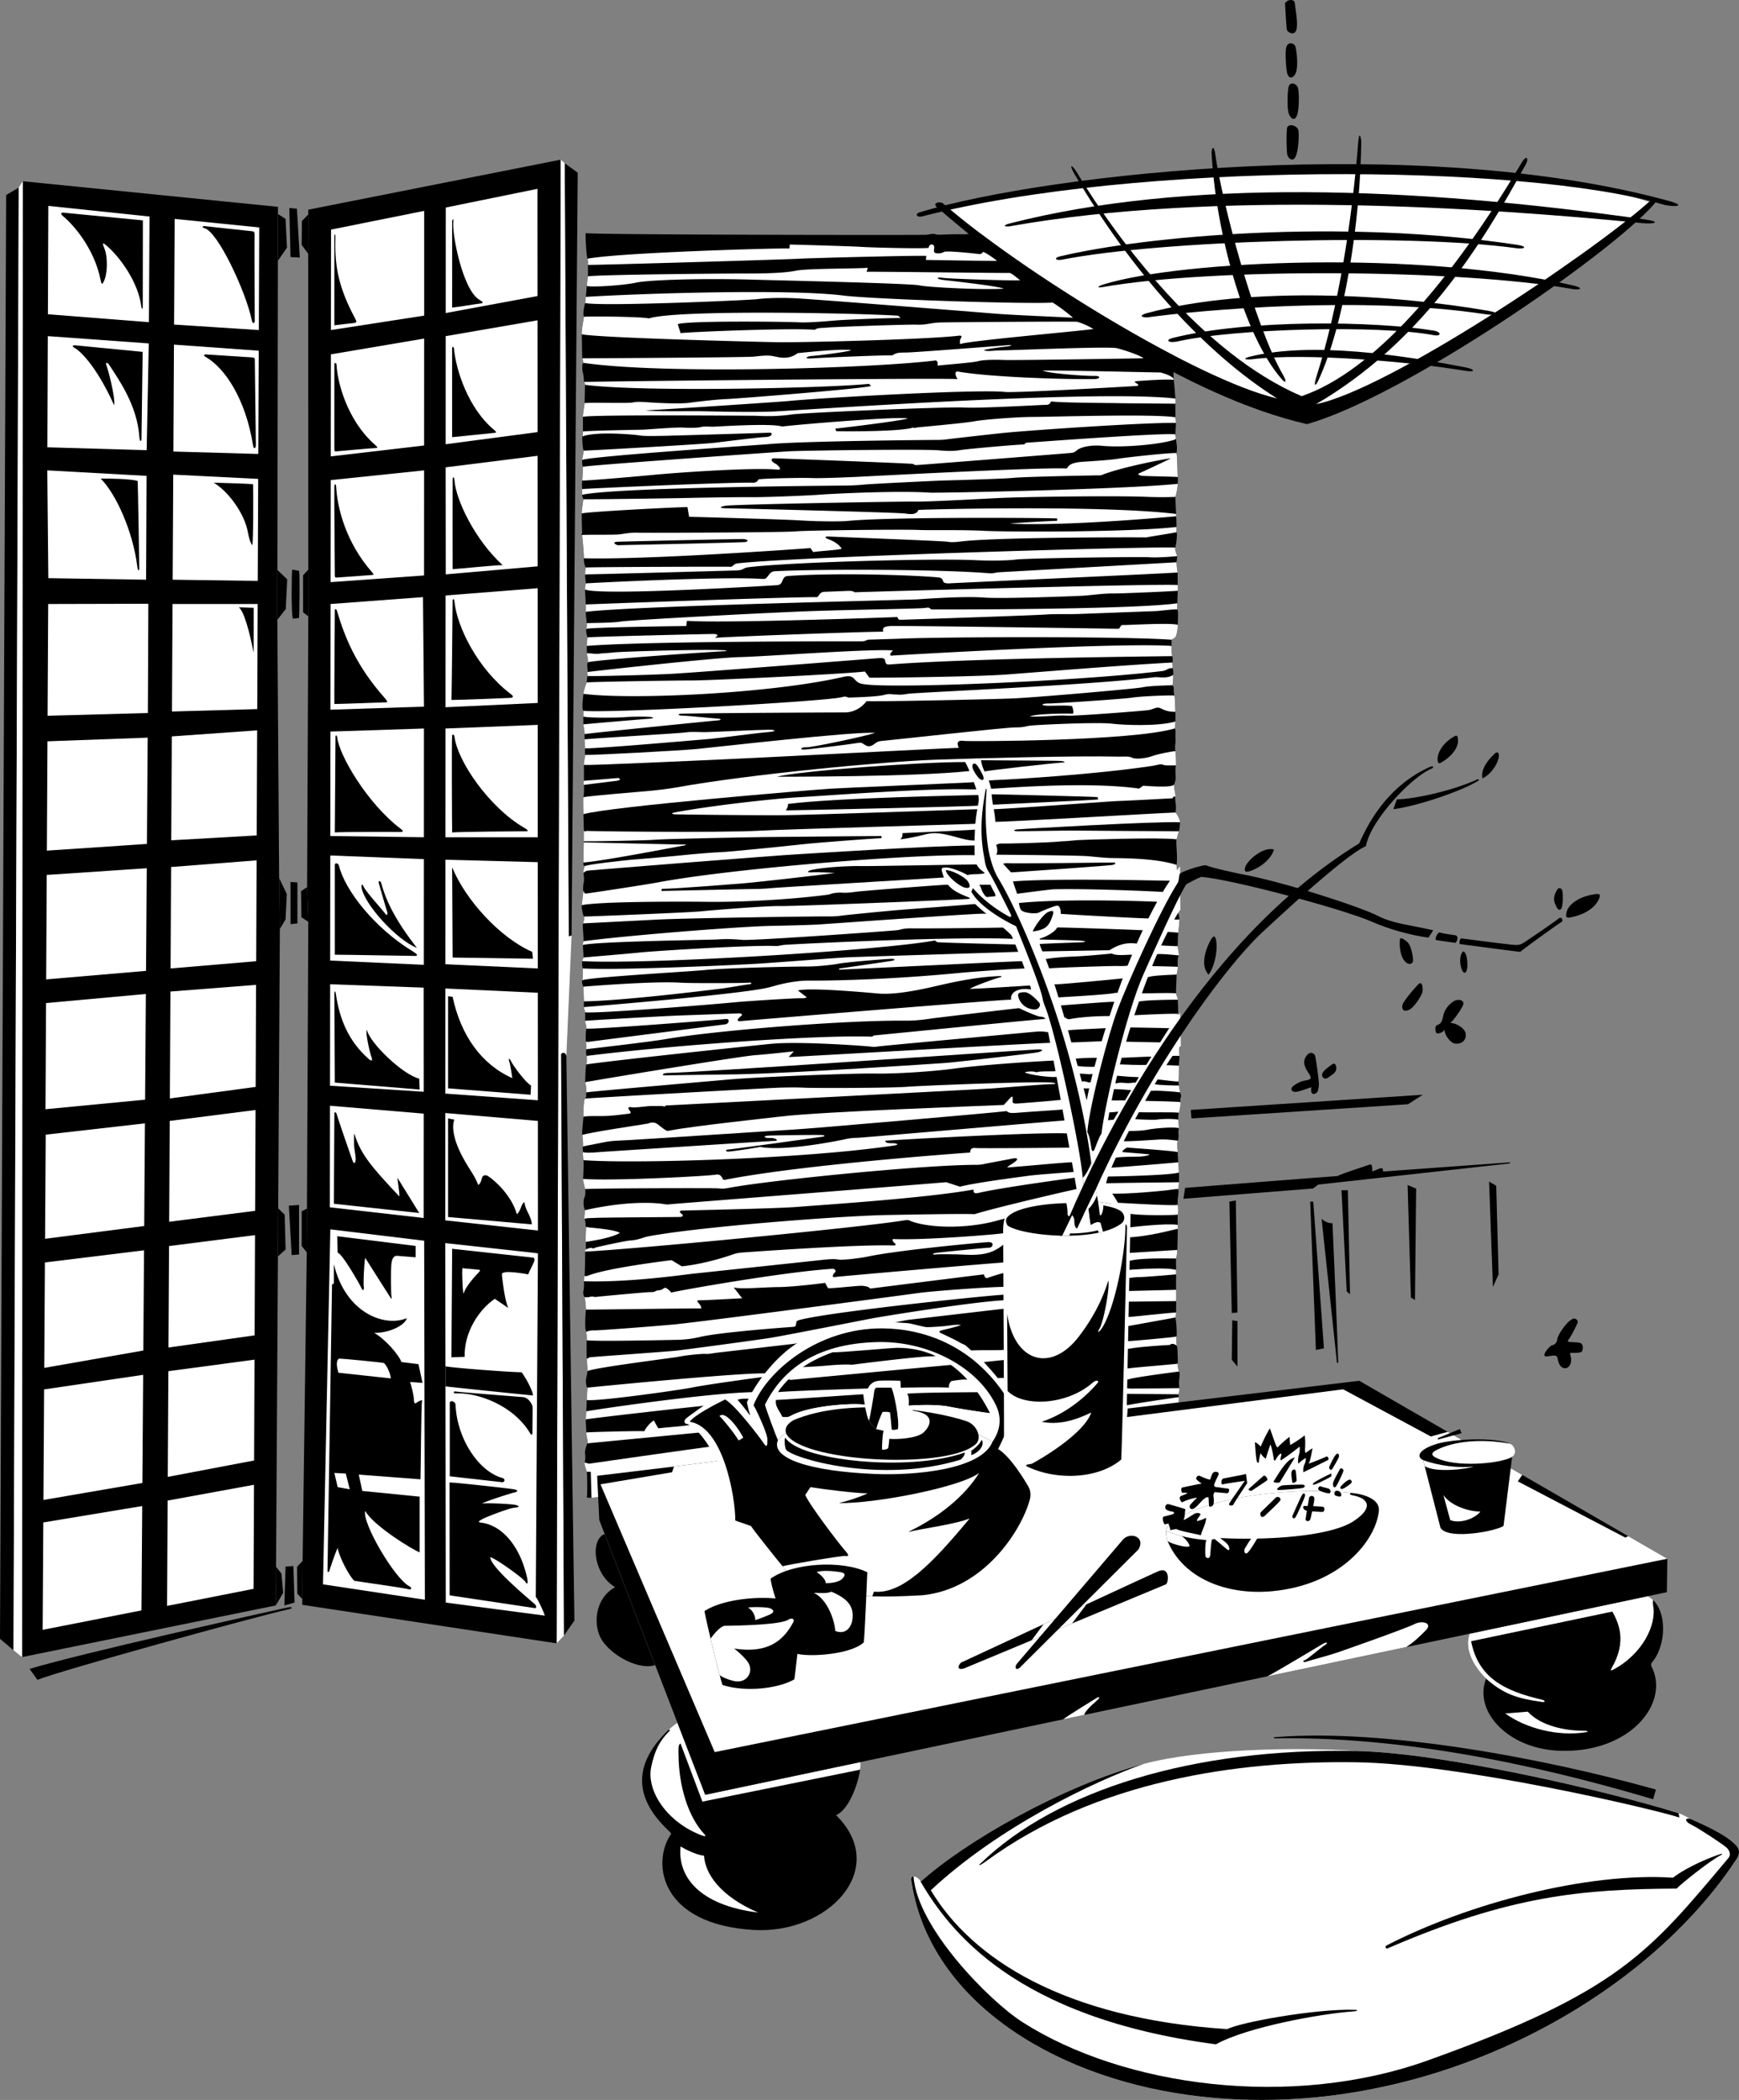
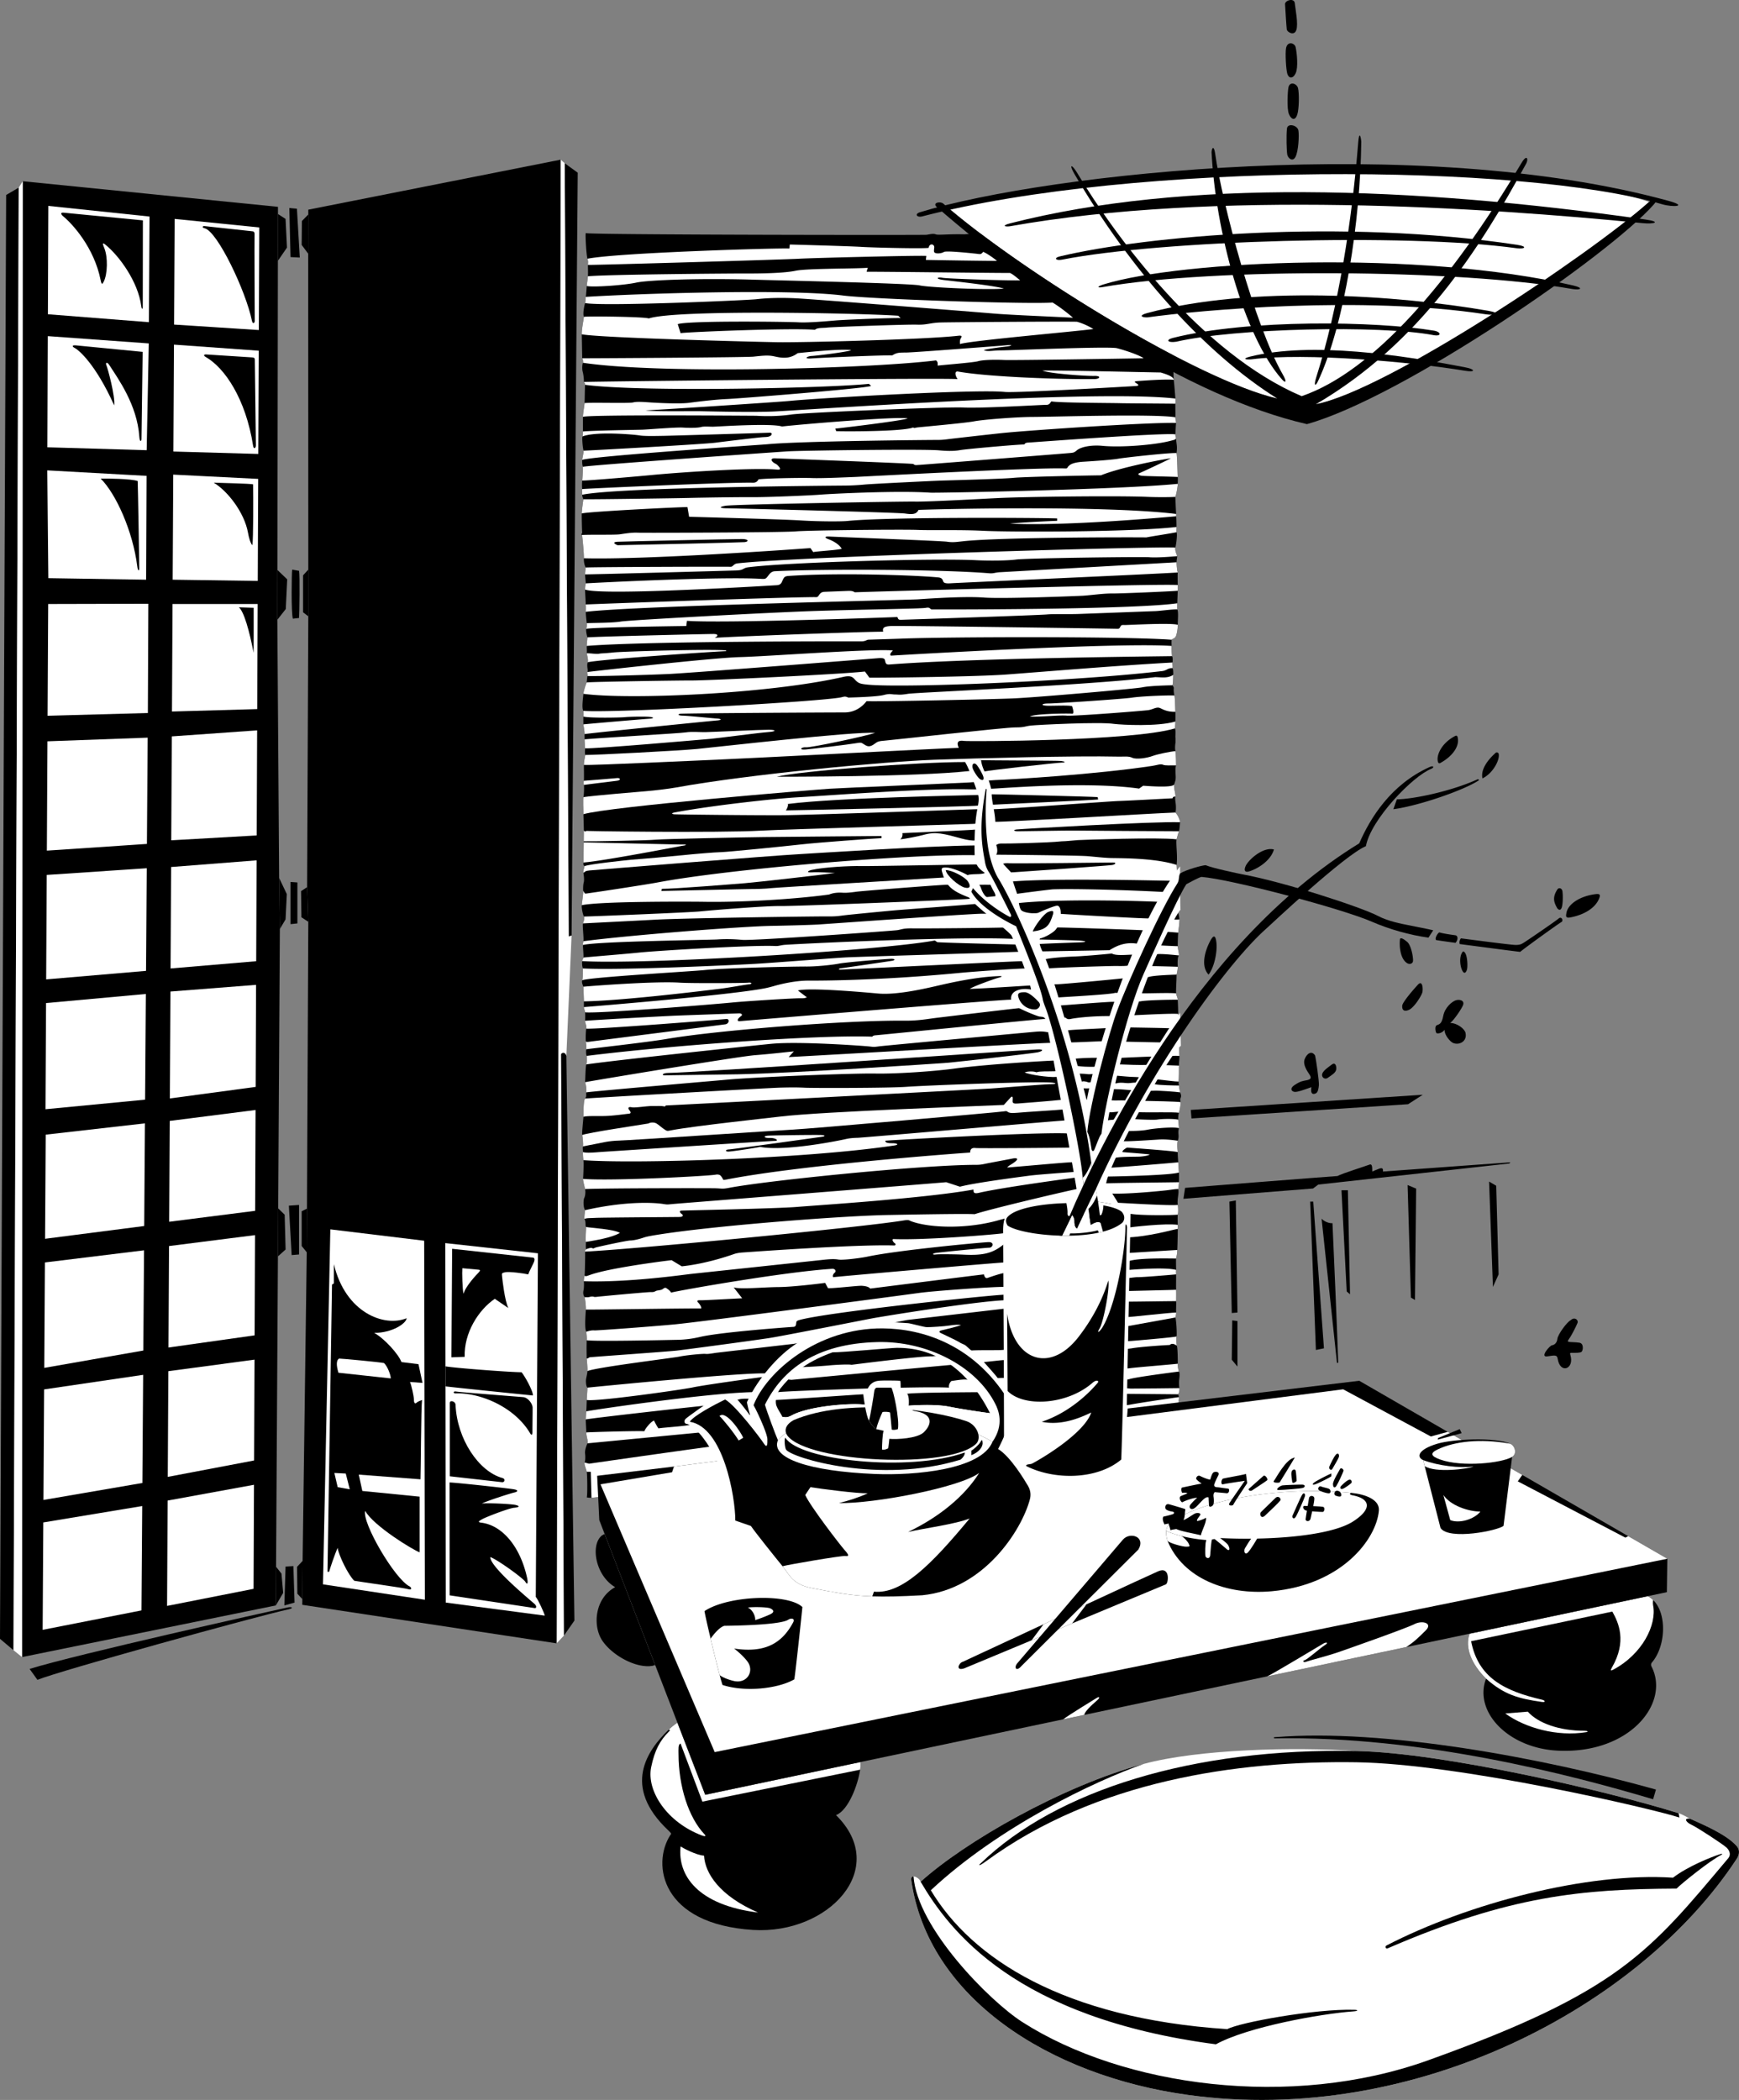
<svg xmlns="http://www.w3.org/2000/svg" width="357.857" height="432.14">
  <rect width="100%" height="100%" fill="#808080" stroke="none" />
  <path d="M120.543 47.975c-.14.309.133 4.695.344 5.266.21.574.097.875.097 1.27 0 .394.051 1.812 0 2.339-.05.527-.21 1.644-.242 2-.031.355-.133 1.945-.199 2.242-.059.3-.043.93-.145 1.27-.101.34-.53 2.164-.242 2.828-.125 1.035-.468 2.578-.437 3.61.027 1.03.082 4.312.093 4.925.098.2.282.625.149.926-.133.297-.211 1.261-.05 1.843.163.586.284 1.782.245 2.106.121.2.285.316.242.586-.039.27-.074 3.348-.097 3.754-.024.406-.328 2.136-.34 2.828-.012.691.012 2.531 0 3.023-.012.493.031.618-.094 1.028-.12.41.051 2.406.23 2.922-.023.601-.253 1.527-.284 1.902-.028.379-.004 1.058.148 1.414-.012.559-.078 2.23-.148 2.828-.067.598-.051 1.48 0 1.758-.067.437.03.918 0 1.168-.028.254.148.742.246.926-.067.394-.328 2.187-.34 2.925-.016.743.043 3.598.094 3.954-.149.312-.29.457-.036.464.09.461.418 4.02.38 4.801-.044.781.163 1.586.386 1.903a9.192 9.192 0 0 0-.145 1.414c.004.457.13 1.488.145 1.851-.102.488-.145.656-.145 1.27.004.613.13 2.62.145 3.07.023.45.023 1.02 0 1.512-.02.496.168 1.976.2 2.34.027.367.019.87-.098 1.171-.122.301.113 1.368.242 1.754-.035.512-.133 1.32-.145 1.758-.015.434.051 1.074 0 1.512.11.52.36 1.48.215 1.84-.148.36-.11.793-.086 1.047.02.253.133.734.016.964-.117.235.074.403 0 .829-.078.425-.133 1.02-.145 1.316-.258.547-.66 1.887-.683 2.344-.028.453-.426 3.082 0 3.508.015.43.023.933 0 1.171-.028.239-.016 1.383 0 1.61.015.226.265 1.52.242 2-.024.48.023.68 0 1.074-.024.39.097 1.633.097 1.852.004.214-.085.918.04 1.367-.118.613-.282 1.472-.282 2.047 0 .57.04 3.132 0 3.265-.043.133-.078.485 0 .864.082.375.008 2.171-.097 2.5-.11.332-.016 2.8 0 3.515.015.707.082 2.906.09 3.363.003.18-.009 1.106-.02 2.211-.004.078-.004.157-.004.235-.024 1.68-.05 3.672-.067 4.136-.027.797.063.5.243.73-.063.477-.34.88-.243 1.415.098.54.196 1.55.063 1.965-.129.418-.152 1.394-.102 1.746.055.348-.25 2.258-.3 2.922-.055.664.23 1.93.437 2.34.203.414-.062 1.027-.195 1.414-.133.39.203 3.078.098 3.66-.11.582-.086.324-.098.781-.012.457.164 2.25.098 2.582-.067.332-.176.23-.247.73-.066.5-.004 1.172.149 1.512-.012.383.004 2.078-.149 2.442-.148.36.067.918.247 1.316.015.719.097 2.617.097 3.02v1.172c0 .34.203.66.242 1.074.043.41.043 1.379 0 1.754-.039.379.364 1 .247 1.61-.122.608-.149 2.151-.094 2.651.055.5.172 1.25.094 1.59-.079.344-.055 1.16.097 1.367-.015.41.063 1.38-.097 1.754-.16.375-.204 3.215-.247 3.657.207.527.325 1.62.247 2.097-.079.48.12.828-.247 1.27-.367.437-.316 3.18-.34 3.754-.027.574-.34 3.414-.246 3.754.098.343.243 2.003.149 2.343-.094.336.012.856 0 1.168-.012.313 0 .914.098 1.66.097.743-.043 3.57-.075 3.856-.035.289.293 1.523.414 2.094.125.57.043 1.414-.164 1.812-.203.395-.246 1.914.164 2.528-.078.652-.199 1.64-.12 1.8.21.434.202.793.214 1.098.012.305-.004.34.117.562-.043.47-.125 2.563-.066 3.075.063.507-.066 1.16.102 1.511-.122.102-.286.176-.247.485.043.316-.03 4.418-.097 4.926-.063.507-.188.648-.145 1.171.04.524.016 1.473-.074 1.86s-.125.953.219 1.406c.14.535.297 1.938.258 2.566-.035.63-.328 3.93.086 4.555.043.5.148 1.207.097 1.754-.054.55-.031 3.441 0 3.758.028.312.18 2.066.145 2.582s-.2 1.172-.282 1.621c-.082.453-.011 1.578.282 1.793.004.46-.133 2.031-.145 2.535-.015.508-.062 2.047-.097 2.344-.04.293-.078 1.094-.102 1.656-.02.563.098 1.813.102 2.684.004.867.441 1.812.242 2.242-.2.43-.578 1.437-.492 2.101.09.66.054 1.52-.094 1.848-.145.332.328 1.344.441 1.902.11.56.176 4.813 0 5.266.313.082.57.07.973.098.031 0 .684-.07 1.863-.203 14.485-1.645 108.735-12.723 119.137-14.11.059-.898-.184-4.992-.184-4.992l.075-1.418-.149-.586c.164-.222.324-.941.242-1.27-.078-.327-.101-1.23-.043-1.73.059-.504.18-1.426-.05-1.683a4.706 4.706 0 0 1-.247-1.61c.012-.554.004-3.25-.195-3.715-.105-.683-.148-1.32-.047-1.89.098-.574-.054-3.356-.246-3.903.094-.296.168-.629.149-1.023-.024-.398.05-2.004 0-2.34.008-.683.02-1.75 0-2.344-.024-.59.02-2.683 0-3.168-.024-.484-.012-.59 0-.925.008-.34-.043-1.844 0-2.34.164-.813.195-.828.242-1.758.047-.93.117-4.094.097-4.34-.02-.246.02-.476 0-.828-.02-.355-.043-1.809 0-2.098.137-.445.098-1.504.008-2.007-.09-.5-.02-1.145.07-1.84.09-.692.106-1.118.02-1.418.07-.336.13-.996.149-1.414.015-.422.043-1.485 0-2-.047-.516-.094-1.399-.149-2.098-.054-.7-.11-1.617-.097-2.098-.114-.757-.137-2.047 0-2.34.136-.292.203-.761.156-1.261-.051-.5-.024-.895.09-1.324-.016-.52-.125-1.27-.149-1.754-.023-.485.035-1.125.149-1.414.109-.29.414-1.852.34-2.196-.075-.343-.141-.523.035-.933.171-.41-.063-.91-.133-1.067-.102-.406-.23-1.14-.242-1.414-.016-.273-.125-.508-.07-.812.054-.305.081-2.7.07-3.282-.016-.585.144-1.57.093-2-.015-.16-.05-1.277-.09-2.66a786.66 786.66 0 0 1-.078-2.996c-.035-1.406-.066-2.613-.074-2.976-.023-.985-.047-2.055-.098-2.926-.082-.652-.289-.824-.34-1.317-.054-.492.122-3.242.098-3.851.13-.578.262-1.266.242-1.61-.02-.343-.117-1.996.246-2.34.047-.41-.226-1.269-.246-1.902-.02-.632.059-2.394.098-2.78.04-.384.293-2.204.242-2.731-.047-.528-.14-1.22-.437-1.61.031-.312.047-.949.054-1.754a198.069 198.069 0 0 0-.054-4.5c-.04-1.68-.098-3.097-.145-3.351.13-.844.082-2.031.043-2.766-.039-.734-.144-2.176-.043-2.5.098-.328.344-1.305.489-1.66.14-.355.187-1.504.242-1.852-.008-.472-.535-1.62-.977-2 .125-.347.133-.941.098-1.503-.035-.563-.223-1.372-.098-1.762.125-.395-.418-1.914-.223-2.574.192-.664.317-.825.286-1.637-.032-.809-.114-1.742.086-2.227.008-.27-.024-2.27-.149-2.925-.125-.657-.027-1.348 0-1.66.031-.31 0-.72 0-1.169 0-.453.117-1.472-.098-1.855.036-.316.098-1.008.098-1.414 0-.402.031-1.438 0-2-.031-.559-.078-3.043-.195-3.363-.117-.32-.176-1.196-.133-1.446.047-.25-.152-.43-.258-.652.117-.473.149-1.879.149-2.145 0-.265.02-1.152-.149-1.367.055-.554-.05-.75 0-1.168.055-.418.067-1.12-.094-1.316-.101-.57-.097-1.719-.097-2.098-.004-.379-.031-.562 0-1.27.246-.265.683-.234.902-.765.219-.531.383-1.64.363-2.305-.019-.664.2-2.707-.097-3.172a16.64 16.64 0 0 1 0-1.265c.015-.477.086-2.13.097-2.586.012-.453.02-.668 0-1.168-.019-.504-.043-2.418 0-2.586-.144-.324-.25-1.71-.242-2.098.004-.382.13-1.09.145-1.265-.203-.492-.516-1.305-.39-1.758.124-.453.456-2.606.245-3.168-.058-.379.024-.77 0-1.074-.027-.305-.015-2.02-.097-2.196 0 0 .008-.261 0-.484-.02-.406-.149-3.09-.149-3.516.125-.296.477-1.875.489-2.68.011-.804.05-.929 0-1.413-.051-.485-.094-4.118-.243-4.926.13-1.09.059-1.496.016-1.84-.043-.344-.125-.898-.113-1.184-.055-.191-.176-.464-.149-.828.031-.363.074-1.816.149-2.34-.024-.367-.176-.789-.149-1.171.031-.383-.027-2.364 0-2.782a6.122 6.122 0 0 0 0-1.07c-.031-.469-.242-3.27-.34-3.852-.097-.586-.441-26.742-1.816-30.492-3.625-.25-38.485.223-41.242.551-3.47-.086-5.426.211-5.934-.004-.504-.21-1.297.02-1.871.098-.57.082-68.508.015-70.125-.34" />
  <path fill="#fff" d="M242.457 286.924c.164-.223.324-.941.242-1.27 0 0-9.504.118-10.043.098-.539-.02-1.953-.242-2.699-.203v1.262l12.5.113m-.097-34.867c.019.352-.02.582 0 .828-.895.121-6.27 1.7-10.864 1.774l.219-1.989c1.23-.176 8.12-.98 10.644-.613M120.398 153.99c0-.218-.12-1.46-.097-1.851 4.844-.406 19.441-1.219 20.8-1.422 1.356-.203 2.833-.031 3.989-.05 1.156-.016 11.562-.508 13.121-.5 1.559.007 1.621.367-.203.492-1.82.125-9.91 1.214-11.75 1.382-1.84.164-24.317 2.114-25.86 1.95m-.242 3.414c0-.575.164-1.434.281-2.047 2.063.027 19.247-.871 23.036-1.235 3.789-.363 32.586-3.672 36.613-3.304-2.125.71-13.258 3.066-14.215 2.968-.96-.093-1.648.579-.086.446 1.559-.133 8.883-1.043 10.195-1.266 1.305-.223 1.239-.152 1.782.184.539.34 1.02.691 1.93.11.91-.583.695-.716 2.39-.852 1.695-.137 24.883-2.735 26.848-2.72 1.968.012 1.96-.245 3.25-.386 1.289-.14 14.195-.797 17.11-.332 1.558.191 8.933.586 12.581-.492 0 .406-.062 1.097-.098 1.414-8.761 2.648-42.539 2.71-43.367 2.578-.832-.129-1.785-.07-1.105 1.422-3.176.07-46.145 2.312-49.817 2.441-3.672.133-25.488 1.196-27.328 1.07m-.097 10.146c-.016-.716-.11-3.184 0-3.516 2.246-.333 11.41-1.098 12.949-1.223 1.539-.125 4.5-.465 6.137-.762 15.082-2.742 43.19-5.351 53.042-5.7 9.13-.323 28.934-.855 38.004-.648 1.172.028 2.016-.148 2.825.239.808.39 3.039.05 4.12-.356 1.083-.402 3.723-.937 4.735-1.008.125.657.156 2.657.149 2.926-1.028-.023-2.204.094-2.7-.133-.492-.226-1.183.086-2.195.239-11.688 1.765-28.754 2.789-32.313 2.918-1.558.054-3.207.363-5.269.488-2.063.121-26.008 1.113-28.863 1.297-2.856.18-45.364 3.672-50.621 5.238m84.754 1.559c-1.114.144-3.637.398-4.586.437-.946.043-39.098 1.125-43.633 1.387-8.68.5-38.172.094-35.89.035-.263.215-.364.164-.556-.055.004.18-.008 1.106-.02 2.211 1.638.04 13.13-.164 14.798-.328 1.664-.164 18.832-.5 22.25-.539 3.414-.047 22.336-.195 24.226-.223v.438c-1.687.074-13.105.91-16.398 1.285-3.29.375-15.238 1.57-16.574 1.598-1.34.027-5.668.394-7.86.625-2.191.23-8.355.777-10.73.941-1.461.164-8.324.863-9.54 1.305-.062.476-.339.879-.241 1.414.406-.344.445-.426 1.195-.508.75-.086 37.96-3.086 43.46-3.375 2.36-.129 25.915-1.672 35.759-1.773 1.332-.012 4.144.148 4.53-.098.392-.242.661-.328 1.298-.3.633.03 9.039-.122 12.164-.454.996-.008 2.387-.191 3.336-.25.945-.062 16.8-.617 20.316-.164.098-.328.344-1.305.488-1.66-3.054-.012-19.265-.098-21.14-.137-1.875-.039-11.242.156-12.04.14-.796-.015-1.034-.269-.206-.37.832-.106 28.469-1.7 33.629-1.485-.008-.472-.536-1.62-.977-2-4.07.13-35.172 2.004-37.059 1.903" />
  <path fill="#fff" d="M120.059 177.494c.015-.464.043-2.457.066-4.136.969-.012 19.512.449 20.414.43.902-.016.7.144.063.234-.633.086-16.145 3.12-20.543 3.472m-.34 8.778c.05-.664.355-2.574.3-2.922.282.281.176.539.52.535.34-.004 12.281-1.82 14.707-2.277 14.68-2.774 51.219-5.852 65.324-5.625 1.48.023 3.5-.09 4.434-.098.941-.004 16.84.137 18.785.3 1.945.169 3.047.306 4.54.376 1.491.07 9.105-.102 13.788 1.422.047.254.106 1.672.145 3.351-.711-.078-1.153-.101-1.516-.09-.367.012-23.945-.574-32.426.153-.86.074-4.285.715-4.922.68-.644-.032-1.039-.009-1.757 0-.715.007-5.325-.047-7.024 0-1.691.054-17.176 1.257-18.37 1.425-1.196.168-2.095.254-2.794.211-.7-.043-1.789-.062-2.828.363-7.254 1.004-18.469 1.637-25.879 1.5-1.781-.03-20.906-.156-25.027.696m.094 11.508c.07-.5.18-.399.246-.73 1.117-.13 8.507-.716 11.687-1.048 2.895-.304 22.887-1.566 27.793-1.324.676.031.906-.121 1.793-.23.883-.114 33.758-1.778 47.086-1.25 1.793.07 12.754.257 14.047.386 1.289.125 1 .29-.137.336-1.133.047-7.14.242-8.543.352-1.406.11-3.316.129-4.683.094-1.368-.032-15.215-.36-16.239-.485l-.488-.344c-11.246 2.094-59.785 5.008-72.563 4.243m.148-3.313c.013-.457-.01-.2.099-.781 8.945-1.18 32.199-3.047 38.812-3.156 1.719-.024 7.824-.172 9.582-.286 1.762-.113 31.285-2.234 33.774-2.214 2.488.015 12.527-.227 15.652 0 3.125.226 16.852.972 18.531.972 1.219.043 5.36.309 6.29.196.05.527-.204 2.347-.243 2.73-1.453-.133-5.332-.379-7.121-.488-1.785-.106-16.309-.606-17.797-.582-1.488.023-8.187-.11-10.633 0-2.441.101-17.148.226-19.105.187-1.961-.039-2.262.235-3.133.367-.867.133-29.766 2.204-31.922 2-2.156-.203-3.8-.18-5.168-.085-1.363.093-24.832.39-27.617 1.14m-.001-4.441c.134-.387.4-1 .196-1.414 1.703-.02 21.664-.836 23.883-1.055 2.215-.223 13.363-1.156 16.54-1.106 3.175.055 36.874-1.32 38.378-1.445 1.508-.125 8.285-.812 10.293-1.074 2.004-.262 5.984-.79 7.414-.922 6.465-.215 23.734.45 25.64.785.009.73.012 1.434.012 2.04-1.265-.126-2.406-.16-3.71-.243-1.305-.086-19.43-.758-28.977.242-1.785.192-6.559-.074-8.79.172-2.23.238-14.163 1.102-17.136 1.367-2.969.27-8.277.79-9.746.957-1.473.172-1.781.282-4.043.258-2.262-.023-29.094.34-35.125.672-6.035.324-13.875.707-14.828.766m-.148 11.707c.152-.364.136-2.059.148-2.442 7.59.418 32.191-.738 36.203-.992 4.012-.254 15.84-1.183 18.164-1.293 2.324-.117 34.004-1.066 35.07-1.137 1.067-.074 3.559-.058 5.118-.09a5501.88 5501.88 0 0 0 13.8-.242c1.024-.617 3.082-1.918 6.094-1.265 1.18.11 6.57.422 7.95.437.019.633.292 1.492.245 1.903-1.101-.106-3.656-.383-4.585-.246-.93.14-4.02.058-5.266.097-1.25.043-3.195.223-3.95-.242-2.34.238-5.984.555-8.015.625-2.035.074-5.445.348-6.176.691-.648.047-2.336.23-3.949.243-1.613.015-37.137 1.738-37.668 1.75-.531.015-.465-.207 0-.262.469-.059 10.113-1.461 10.668-1.57.55-.114.57-.368-.168-.387-.742-.016-9.344.695-10.836.984-1.484.29-4.758.621-6.746.602-1.988-.016-16.574.273-21.035.738-2.496.258-24.008 1.488-25.066 2.098m.585 6.582c-.039-.414-.242-.735-.242-1.074 1.996-.149 27.934-2.282 36.344-3.704.89-.148 1.52-.265 2.848-.648 1.328-.383 4.343-1.102 6.953-1.094 2.601.008 14.875 0 31.554-1.62 1.211-.118 11.067-.884 13.586-.884 2.524.004 2.528.184 4.246 0 1.715-.18 12.817-.523 14.098-.504 1.285.02 1.836 0 2.383-.082.547-.074 3.7.067 4.926.102 1.226.031 4.078.09 5.265.145.02.343-.113 1.03-.242 1.609-.738.023-4.887.156-5.707.488-1.61.121-4.383.184-5.851.34-1.47.156-12.211 1.184-13.364 1.172-1.144-.016-3.922.168-5.265.242-1.34.078-10.973.707-12.387.684 1.21-.692 5.2-2.094 5.957-2.29.754-.19.867-.355.078-.328-4.95.176-10.3 1.438-13.164 2.098-3.215.742-8.246 1.79-11.672 1.488-1.816-.16-14.078-1.304-16.55-.628l1.85 1.414c-.472.156-.39.203-1.589.191-1.2-.012-10.8.57-13.914.883-3.113.316-27.582 2.308-30.14 2m-.243-2.246c0-.403-.082-2.301-.097-3.02 1.636-.16 14.742-1.168 19.812-.832 2.34.156 13.234.098 14.082.004.848-.09.914.277.129.344-.781.066-4.469.75-6.043.926-1.574.18-19.41 2.43-27.883 2.578m.489 5.609c.117-.61-.286-1.23-.247-1.61 2.153-.187 16.004-.96 18.973-1.074 2.969-.113 12.113-.433 12.668-.46.55-.028.793.285.547.484-.246.191-.496.402-.66.613-.172.203-.2.559.277.516 4.113-.367 52.598-4.36 55.535-4.418 2.938-.059 8.766-.375 10.29-.488 1.523-.11 10.312-.575 11.456-.926 1.23.02 4.727.09 5.918.097 1.188.008 5.254-.132 6.618 0 .05.493.257.665.34 1.317-1.31-.02-6.516.074-7.704.34-1.152.062-4.765.097-5.851.097-1.09.004-9.578.672-10.438.735-.863.058-7.054.398-8.875.586-1.816.183-16.34 1.91-17.37 2.047-1.032.136-3.259.53-5.794.507-12.488-.12-38.902 2.004-49.113 3.754-4.024.692-15.434 1.961-16.57 2.125.078-.34-.04-1.09-.094-1.59.25.09.14.13 1.027.004.887-.125 26.828-3.421 27.672-3.543.84-.12.95-1.191.164-1.093-.785.097-26.758 2.156-28.77 1.98m.001 7.363c.16-.375.082-1.343.097-1.754 17.637-2.203 47.637-4.367 58.758-3.953.176-.203.234-.258.996-.312.758-.063 31.863-3.168 34.606-3.344 2.738-.172 3.921-.43 4.207-.219.28.211.433.367 1.148.207.719-.16 3.773-.562 7.371-.57 3.598-.012 4.441-.137 5.996-.195 1.555-.067 7.5-.387 8.633-.246.008.363.04 1.57.074 2.976-1.027-.125-1.68-.015-2.414-.05-.738-.036-6.605-.133-7.605-.145-1.008-.016-3.95.055-5.121.144-1.176.09-6.598.29-7.512.442-.953-.016-3.598.254-4.34.386-.785-.152-1.387-.18-2.293-.105-.906.078-31.344 2.883-32.332 3.02-.988.136-1.098.136-1.918.035-.82-.102-14.242-1.102-20.137-.57-1.558.14-31.605 3.296-38.215 4.253" />
  <path fill="#fff" d="M120.645 224.795c.078-.476-.04-1.57-.247-2.097 1.672-.329 31.586-5.297 34.973-5.559 3.383-.258 7.137-.715 7.988-.777l-1.07 1.168c3.34-.149 48.656-2.79 53.836-2.926.879-.024 3.375-.117 4.242-.098.867.02 5.93-.234 6.68-.242.754-.008 3.77.082 4.437.098.668.011 6.637.148 7.266.144.879.04 3.293.078 3.86.121.038 1.383.074 2.5.09 2.66-1.93-.054-5.227.13-5.852.145-1.258.027-5.137.211-5.95.246-.808.031-4.695.004-5.605 0a53.042 53.042 0 0 0-3.742.156c-.961.086-3.364.352-5.035.43-1.676.07-13.551.742-20.102 1.633-4.02.55-11.785 1.11-16.324 1.023-4.54-.086-24.5.711-30.344 1.25-1.305.121-27.633 2.38-29.102 2.625m-.585 5.024c.023-.575-.028-3.317.34-3.754 3.605-.27 37.792-2.184 40.222-2.246 2.43-.063 3.574-.051 5.082.023 1.512.078 17.121.082 20.836-.191 3.867-.285 25.988-1.137 29.734-.883 1.028.066 1.422.32-.07.34-1.488.023-10.324.754-12.207.886-1.887.133-65.676 3.446-66.543 3.473-.426.012-.473.016-.668.254-.484-.176-1.34-.102-2.496-.117-1.16-.02-3.598.41-4.293.258-.695-.153-.789.156-.578.46.21.31.7.801-.043.868-.746.066-3.012.41-4.797.465-1.777.054-3.652-.07-4.52.164m122.547 2.34c-.015-.52-.125-1.27-.148-1.754-1.117-.235-3.637-.137-4.254-.02-.613.121-4.144-.023-4.523-.078-.38-.05-3.992.04-4.438.098-.441.054-.926.066-1.27.144-.343.082-6.808-.078-8.53 0-1.727.082-41.829 3.559-42.903 3.59-1.074.031-1.766.09-2.61.29-.84.202-12.34 2.577-17.491 1.585-1.157.238-5.993.984-6.61.965-.613-.02-.586-.403.152-.438.735-.035 18.696-2.535 19.235-2.62.539-.087.726-.27-.094-.345-.82-.07-10.074.051-11.117.133-1.04.086-.707.461.125.461.836 0 .898.031 1.242.121s.95.473 0 .489c-.945.015-33.887 2.156-35.332 2.25-1.45.101-3.207.304-4.078.054-.012.313 0 .914.098 1.66 9.78.762 45.03-.199 63.937-3.015 1.254-.188.469-.473-.281-.473s-1.563-.02-1.531-.512c2.406-.199 30.867-1.785 37.355-1.511 1.758.074 11.77-.469 12.63-.489.858-.015 2.616.008 4.081-.285 1.465-.289 5.367-.601 6.356-.3m-.001 9.121c-.046-.516-.093-1.399-.148-2.098-.867.113-12.867 1.094-13.867 1.102-1 .011-6.485.785-7.785.898-1.301.113-7.133.504-9.07.766-1.934.261-11.235 1.457-14.192 2.257l-2.824-.925c-2.84.265-55.067 4.375-56.266 4.488-1.2.113-1.05.137-2.082-.023-1.031-.16-6.781-.786-15.973 1.289-.078.652-.199 1.64-.12 1.8.562-.203.874-.144 2.261-.214 1.387-.075 16.652-.165 17.332-.184.68-.016.82-.348.414-.621-.406-.27-.55-.649-.082-.688.473-.043 19.363-.402 23.793-.761 4.43-.36 26.555-1.782 36.328-3.575.04.368-.144.977 1.13.676 4.636-1.086 18.64-2.976 19.741-3.113 1.106-.145 5.301-.223 7.22-.246 1.913-.024 12.66-.262 14.19-.828m-.245-4.196c-.114-.758-.137-2.047 0-2.34-1.075-.152-2.56-.328-3.876-.242-1.308.082-6.207.403-7.03.348-.825-.055-9.45 1.254-11.427 1.309-1.976.05-18.543.175-19.238.093-.7-.082-1.137.11-1.148.93-1.887.113-34.387 2.488-50.102 5.539-.844.164-.621.121-.902-.309-.285-.425-.422-.761-1.223-.71-.762.277-21.535 1.382-27.43.898-.035.289.293 1.523.414 2.094 3.903-.188 25.75-.207 26.973-.157 1.219.047 1.297.168 2.613-.086 7.98-1.53 39.856-4.742 50.844-4.742.723 0 1.172-.058 1.914-.218s4.738-.895 5.547-1.063c.813-.172 1.469-.078.637.602-.836.68-1.184.687-1.676 1.226 1.926-.125 11.965-1.062 13.215-1.074 1.46-.3 7.96-.762 9.336-.973 1.375-.203 3.976-.148 4.777-.195.8-.055 1.75-.203 2.027-.441-1.226-.153-4.742-.407-5.609-.489-.117-.25.473-.687.93-.925 1.414.097 9.535.675 10.433.925m-121.961 20.481c-.039-.309.125-.383.247-.485.32-.16.996-.382 1.242-.23.242.156.34-.016.73-.14.387-.126 6.246-1.41 7.086-1.434.848-.02 1.992-.336 2.75-.598.762-.258 1.95-.441 3.418-.672 12.055-1.875 38.469-3.875 47.309-3.984 1.082-.016 15.156-.301 17.39-.16 2.77-.942 16.582-4.23 20.965-5.168 4.39-.938 4.809-1.07 6.098-1.172 1.293-.102 14.086-.203 14.972-.242-.019.418-.078 1.078-.148 1.414-.578-.024-1.465.144-2.332.246-.871.105-7.746.816-11.32.68-1.004-.04-22.028 5.109-23.067 5.414-6.676 1.957-14.492 1.671-18.203.292-.527-.195-.418-.363-1.664-.16-9.031 1.465-55.195 5.88-65.473 6.399" />
  <path fill="#fff" d="M120.156 263.662c-.043-.523.082-.664.145-1.171.203.218.34.14 1.176-.153 3.902-1.379 14.37-2.738 16.722-3.015l2.094 1.27c1.383-.134 5.422-.673 10.664-2.497.297-.105.797-.285 2.078-.367 1.285-.086 23.094-1.684 30.906-1.43.461.016.41-.348.153-.488-.254-.14-.692-.852-.18-.832 6.426.277 21.965-1.016 22.715-1.223.75-.21 22.184-6.293 23.539-6.234 1.36.055 10.559.629 12.2.43.09.503.128 1.562-.009 2.007-1.105.125-7.808.211-9.894-.203-2.336.375-25.047 5.598-25.899 6.297-2.293 1.887-4.297 2.336-8.363 2.129-1.074-.05-4.754-.129-5.582-.031-.832.097-.82-.192-.031-.317.789-.125 10.273-1.074 10.988-1.078.723 0 1.117-1.164-.125-1.144-1.238.02-18.652 1.644-24.91 2.976-1.504.32-5.145.766-6.008.61-.86-.153-1.879-.086-3.078.047-1.203.136-25.813 2.753-27.192 2.902-1.386.148-12.886 1.812-22.109 1.515m.403 5.832c.039-.628-.118-2.03-.258-2.566.375.031.738.05 1.054-.04.32-.093.543-.093.762-.05.223.043.117.106.88.012.757-.094 10.276-.98 10.913-.957.64.027.781-.09 1.043-.219.262-.129.442-.101.809-.18.367-.074.527-.136.738-.312.215-.176.465-.223.629-.098.172.125.73.457.973.918 1.652-.457 23.402-4.293 33.144-4.894.684-.043.86.53.54.777-.321.246-.505.652-.329.945 1.008-.16 33.5-2.965 34.961-3.02 1.133-.35 25.602-1.952 26.336-2 .73-.046 8.516-.53 9.508-.585-.047.93-.078.945-.242 1.758-.91.015-7.555-.188-9.68.523-2.125.703-25.047 2.332-25.922 2.5-.867.164-2.809.836-3.195.977-.383.148-.621-.2-.754-.735-1.88.211-22.766 2.844-23.406 2.926-.223-.34-.868-.52-1.692-.574-.82-.055-6.11.59-6.988.476l-.586-1.074c-1.293.168-6.727.844-9.633.86-2.91.019-7.762.496-9.187.07l1.753 2.242c-1.14.035-7.992.438-8.609.402-.617-.03-.793.125-.453.465.336.34.703.91.625 1.23-2.203-.062-22.18.258-23.734.223m.183 6.309c.051-.547-.055-1.254-.097-1.754.945-.293 1.175-.293 1.77-.273.589.02 10.964-.73 16.339-1.23 5.375-.5 47.23-6.036 50.367-6.477 3.133-.438 15.336-1.282 17.297-1.239 1.96.051 24.16-3.359 25.895-3.507 1.066-.067 7.343-.602 9.707 0-.012.336-.024.441 0 .925-.93.086-6.864.602-8.024.575-1.156-.028-24.324 3.457-27.668 3.625-3.344.168-33.152 3.261-40.98 4.984-1.395.309-1.43.418-1.485.715-.054.297 0 .867-.562.902-.563.031-14.93 1.059-19.242 2.074-1.586.375-3.157.57-4.657.594-1.5.024-16.699.379-18.66.086m-.199 16.289c.023-.562.062-1.363.102-1.656.68-.2 24.8-3.781 34.28-3.953.72-.012 4.352.226 5.266 0 .914-.223 29.676-1.258 35.11-.926-.114-.48.113-1.012.469-1.36.796-.105 2.332-.394 3.187-.296.86.093 6.137-.336 7.461-.344 1.328-.008 24.902-1.824 26.094-2 1.187-.172 8.902-.79 9.847-.926a4.706 4.706 0 0 0 .246 1.61c-1.027.128-9.07 1.171-10.195 1.562-1.125.387-28.312 2.656-30.426 2.68-2.117.023-13.98.07-15.316.343-2.563.122-7.25.02-9.02.098-1.77.074-16.882 1.18-18.14 1.168-1.602-.16-5.2-.258-5.738-.258-.543 0-1.176-.023-1.77.16-1.434.086-5.695 1.168-8.293 1.415-2.598.25-20.973 2.308-23.164 2.683m.199-4c.012-.504.149-2.074.145-2.535.953-.106 31.547-3.137 36.718-2.926.985-.18 6.473-1.328 7.512-1.316 1.035.011 4.692-.246 5.535-.336.844-.09 4.032-.281 4.563-.121 1.406-.188 14.59-1.848 16.574-1.739 1.738-.168 6.805-1.015 7.754-1.168.953-.156 5.484-.07 6.39-.128 1.27-.082 25.676-1.79 26.82-1.872 1.145-.085 8.716-.734 9.364-.925-.101.57-.058 1.207.047 1.89-.387-.261-.96-.601-1.46-.136-1.833.074-6.29.406-7.806.683-1.511.278-25.78 2.383-26.574 2.438-.793.054-2.629.281-3.855.39-1.223.11-5.094.47-6.68.582-1.586.118-31.894 2.989-32.918 3.078-1.32-.105-4.164-.828-6.289-.539-2.125.286-11.562 1.579-13.984 2.09-2.422.512-20.067 2.996-21.856 2.59m85.766-18.766c-1.196.145-18.336 2.13-19.645 2.286-1.304.152-22.523 4.816-23.554 4.937-1.032.121-15.313 1.762-15.875 1.832-.563.07-1.72.305-2.25.235-.532-.07-3.934.253-5.313.543-1.375.292-16.937 2.175-18.984 2.984.035-.516-.117-2.27-.145-2.582.285.015.446-.195.582-.246.14-.051 16.27-1.188 17.985-1.387 1.718-.195 16.254-2.137 19.175-2.605 2.918-.465 18.946-3.633 20.977-4.016 2.035-.387 20.254-3.356 27.039-3.73 1.59-.18 24.426-1.88 26.012-1.915 1.582-.039 8.96-.207 9.508-.246.019.594.008 1.66 0 2.344-.786-.02-8.582.11-9.508.098-.93-.016-24.926 1.43-26.004 1.469m-85.766 33.543c-.113-.56-.586-1.57-.441-1.903l.93.242c1.343-.199 25.199-3.625 27.464-3.82l1.676 4.09-26.793 6.55c-1.18.133-1.832.204-1.863.204l-.145-5.364h-.828m.145-5.851c.199-.43-.239-1.375-.242-2.242 1.359-.094 10.91-.348 11.945-.246.297-.735 1.488-2.079 2-2.196.168.375.7 1.367.926 1.61.62-.149 5.066-.426 6.195-.68 1.125-.258 11.379-2.316 12.531-2.098 1.153.215 6.446.465 6.778.438.332-.027.87.246 1.82-.293 3.555-2.008 12.55-2.645 15.148-2.242.946.144 7.84.293 9.024.195 1.183-.098 5.644-.336 8.265.203 2.618.535 7.211 1.192 8.461 1.356 2.086.117 27.04-1.407 28.774-1.754 1.73-.348 9.687-1.524 10.093-1.559l-.074 1.418c-2.476.336-42.27 4.668-42.27 4.668l-51.91.691c-1.183.098-4.203.489-4.203.489l-23.261 2.242M119.719 68.8c-.031-1.032.312-2.575.437-3.61 1.348-.145 12.371-.008 13.36.34 5.66-1.852 42.808-1.11 51.32-.559l.504.488c-1.164-.078-11.258.305-13.422.489-2.164.183-5.672.496-7.668.378-1.996-.117-22.488-.386-24.781.375l.582 1.852c1.875-.258 23.094-1.105 27.648-.68.477-.492 1.715-.351 2.551-.464.84-.114 16.332-.672 18.418-.602 2.086.074 2.75-.383 4.879-.445 2.129-.067 26.05-.23 28.09-.149 1.453.418 2.535.996 3.367 1.496-3.578.5-25.004 2.34-27.461 3.09-.04-.84.04-.945.25-1.308.21-.36.035-.47-.625-.395-6.828.785-32.422 1.41-37.172 1.328-4.75-.082-35.984-.871-40.277-1.625m.679-6.437c.102-.34.086-.97.145-1.27 11.207-.695 41.762-1.691 52.96-.277 5.95.75 37.645 1.808 43.11 1.449 1.313.781 3.16 2.21 4.192 3.121-2.88-.176-12.676-.55-16.32-.863-3.645-.313-36.907-2.946-40.485-3.125-3.574-.188-6.418-.047-8.332.176-1.914.222-31.793 1.523-35.27.789m.344-3.512c.031-.356.192-1.473.242-2 4.442-.39 29.844-.582 32.766-.57 2.926.015 7.672-.07 10.004-.57 2.336-.5 13.14-.4 14.82-.614l-.242.828c2.508-.043 27.914.281 29.5.242.672.293 1.523 1.067 2.098 1.516-1.426.113-15.016-.32-16.012-.52-.992-.203-1.672.227.418.473 2.09.246 10.625 1.184 12.23 1.754-3.226.32-15.402-.227-17.316-.66-1.91-.434-30.754-1.074-33.664-1.164-11.254-.348-22.172.043-24.668.594-2.492.55-9.027.996-10.176.69m.242-4.339c0-.394.114-.695-.097-1.27 6.617-1.28 39.89-2.246 41.547-2.093l.097-.832c2.395.066 12.383.34 14.805.492 2.418.152 12.789.394 13.773.191.145-1.039 1.227-.797 1.145-.043-.078.754-.133.977.27 1.118.402.136 1.222.074 1.726-.227.504-.3 5.527.246 6.516.348.988.101 1.043.25 1.558-.368.766.305 2.223 1.325 2.828 1.856-1.648.027-13.699-.172-14.629-.195l.098-.829c-2.367-.113-24.094.45-26.187.583-2.094.14-41.723 1.316-43.45 1.269m-.586 24.676c.043-.27-.12-.387-.242-.586 1.059-.106 73.742-.867 76.903-.586-.47-.656-.72-1.7.093-1.555 6.282 1.14 21.91 1.649 28.125 1.54 1.063-.016 1.442-.68-.125-.641-1.566.039-9.023-.45-10.636-1.098 3.136-.09 22.468.371 24.332.39 1.304.395 2.687.876 2.683 1.512-1.629-.18-6.812.207-7.504.262-.687.059-.62.176-.156.461.469.285.594.508-.156.555-.75.043-24.625 1.453-26.938 1.215-5.933-.606-38.336 1.257-44.375 1.855-2.25.223-28.074 1.91-29.57 1.941 2.008.282 9.195.125 11.508.172 2.312.047 11.191.262 15.312.036 8.996-.489 66.188-4.489 82.219-2.645.031.469.031.656 0 1.07-1.219-.039-9.906-.07-11.469-.117-1.562-.047-12.445-.066-14.035-.367-.277.258-.34.727-1.09.71-.75-.015-13.5.743-16.937.552-3.438-.192-32.871 1.05-35.438 1.43-2.562.378-5.125.398-7.312.265-2.5-.012-33.508-.254-35.63.21.013-.69.317-2.42.34-2.827 1.727-.145 9.165.086 9.977-.125.813-.207 2.121-.098 3.625.004 1.5.101 6 .332 8 .062 2-.273 5.563-.683 7.625-.761 2.063-.075 27.961-2.122 29.73-2.692l-.437-.437c-8.293.867-46.793 1.742-58.422.195m-.438-4.536c.134-.3-.05-.726-.147-.925 2.777.008 33.652-.176 35.214-.332 1.563-.16 2.875-.348 4.125-.098 1.25.25 3.125.813 5-.625 2.375-.25 9.395-.96 11.008-.605-.758.355-7.191 1.144-8.133 1.187-.937.043-1.812.645.063.5 1.875-.144 15.078-.707 16.508-.613.867-.531 1.242-.594 2.804-.594 1.563 0 19.32-1.383 20.848-1.504 1.527-.12.652.192-.035.254-.688.063-4.426.54-4.746.77.808.355 1.87.027 3.62.035 1.75.008 21.153-.828 23.641-.473 1.735.418 4.793 1.461 5.606 2.098-3.934.07-26.746.441-28.746.352-2-.094-4.375-.024-5.313.253-.937.278-7.383.782-8.316.907.004-.442.062-.77-.34-1.075-12.969 1.633-56.219 2.946-72.66.489m.195 40.23c.04-.781-.289-4.34-.379-4.8 2.313-.098 6.817.015 7.813-.133 1-.153 2.437-.387 3.625-.332 1.187.054 29.687-.028 32.5-.266 2.812-.242 22.187-.422 25.125-.3 2.937.12 8.75-.067 13.625.183s29.937.312 39.652-.79c.024.305-.058.696 0 1.075-.976.226-5.672.93-6.195 1.074-2.832-.047-29.895-.047-37.645.777-1.558.168-2.187.286-3.375.106-1.187-.18-23.187-1.004-24.187-1.063-1-.054-1.227.18-.113.594 1.113.414 2.23 1.184 2.609 1.926-1.121.3-5.082.5-5.852.68l-.586-.828c-2.496.199-33.933 2.449-46.617 2.097m-.343-13.071c.03-.25-.067-.73 0-1.167 2.238-.184 30.613-1.434 35.101-1.313.676.02.977-.3 1.18-.687 1.62-.223 9.058-.352 10.984-.27 1.926.086 7.406-.168 8.918-.226 1.508-.063 37.008-1.977 43.125-1.75.68.027.414-.13.707-.406.293-.274.676-.829 3.168-.98 2.492-.153 6.074-.407 7.293-.645.887-.157 9.977-1.204 11.828-1.137.149.808.192 4.441.242 4.926-.808-.07-6.75-.168-7.363-.243-.617-.078-1.004-.351-.516-.546.485-.196 5.907-2.723 6.465-3.063-1.566.203-10.394 1.867-14.386 3.512-2.508.02-15.907.297-17.98.515-2.075.215-12.571.5-14.583.559-2.012.059-14.57.68-15.918.809a46.54 46.54 0 0 1-4.125.226c-1.508.012-46.8.324-54.14 1.887m0-2.926c.07-.598.136-2.27.148-2.828 1.465-.348 39.484-3.008 42.203-3.176 2.902-.18 28.024-.496 31.082-.207 1.305.121 2.867.207 4.293-.043 1.426-.25 12.598-1.23 13.223-1.156.164-.18.18-.371.86-.399.679-.03 27.241-2.035 30.25-1.699-.028.364.093.637.148.828-.18.301-.368.305-1.149.512-3.351.879-10.246 1.395-14.039 1.027-2.113-.203-4.316.16-5.238.93-.543.457-.684.477-1.305.543-.621.07-30.66 2.434-31.25 2.461-.594.031-.754.098-1.102-.207-1.847-.176-27.91-1.14-28.523-1.16-.613-.016-.832.285-.434.699.399.41.68.352 1.063.758.383.402.918.965-.129.871-5.184-.465-20.52.594-26.059 1.14-1.43.141-12.816 1.157-14.042 1.106m.054-9.066c.125-.41.082-.535.094-1.028 2.09-.207 11.07-.332 12.246-.37 1.172-.04 6.902-.524 8.332-.43 1.426.093 3.113.062 3.707-.11.594-.172 1.637-.07 2.457-.07.824-.004 11.926-.777 14.219-.043 3.168-.387 23.86-2.137 25.847-1.66-.804.437-13.902 2.011-14.875 2.097l.188.52c1.422.07 13.664.113 15.855-.762.239.207.215.086.832 0 .61-.082 9.758-.89 11.684-1.258 1.926-.37 8.781-.898 11.957-.906 4.031-.008 24.934-.664 29.461.067-.027.382.125.804.148 1.171-5.66-.16-30.324 1.516-35.757 2.079-1.758.18-10.176 1.128-11.184 1.261-1.008.133-1.45.164-2.582.16-1.137-.004-27.742.22-34.625.887-.926.09-36.125 2.442-38.059 3.219.032-.375.262-1.3.286-1.902 2.117-.07 24.68-1.329 27.105-1.637 2.426-.309 8.992-1.098 9.836-1.14.84-.044 1.078-.04 1.461-.25.379-.208.508-.708-.2-.669-.71.04-20.609.633-21.765.649-1.156.015-3.883.097-4.914-.086-1.031-.188-9.016-.89-11.754.21m-.148 15.844c.011-.738.273-2.53.34-2.925 2.886.039 20.175-.223 21.812-.27 1.633-.047 10.281-.187 13.125-.156 2.844.023 11.906-.356 13.832-.52 1.926-.16 15.762-.87 22.625-.406 1.258.086 38.926-.629 50.906-1.816-.011.804-.363 2.382-.488 2.68-1.242.085-4.05.081-5.832 0-5.805-.258-24.973-.04-30.918.257-1.617.078-13.8.766-16.793.715-2.988-.05-37.5.57-39.078.863-1.574.297-.93.508.336.516 1.266.008 35.09.844 36.664 1.078 1.578.234 2.348.14 2.762-.746 2.89-.137 37.828-1.012 53.008.832.008.223 0 .484 0 .484-2.805.235-22.493 2.047-34.188 1.512 2.57-.277 7.844-.516 9.707-.582v-.488c-3.137-.145-35.012-.332-43.2.523-1.066.11-5.687.13-9.562-.113-3.875-.242-21.004-.7-22.968-.754l-.344-1.996c-2.125.008-20.371.934-21.746 1.312" />
  <path d="M127.078 112.198c5.512-.094 25.262-.563 26.137-.637.875-.078.937-.621-.5-.637-1.438-.02-24.688.508-25.688.563-1 .058-.644.43.051.71" />
  <path fill="#fff" d="M120.543 125.9c.023-.491.023-1.062 0-1.511 2.797-.121 39.11-1.457 46.922-1.512.578-.004.71.106 1.012-.324.3-.43.488-.738 1.238-.77.75-.027 3.781-.148 4.687-.183.907-.04 1.125.062 1.5.285 1.688-.09 63.414-1.836 66.457-1.492.02.5.012.715 0 1.168-.77.11-11.77.594-13.52.57-1.75-.023-4.562.38-6 .461-1.437.078-16.5.672-20.374.375-3.875-.297-11.25.203-13.5.36-2.25.156-58.188 1.343-68.422 2.574m-.145-4.582c0-.614.043-.782.145-1.27 1.984-.129 27.672-1.441 36.137-.926.851.051.941-.047 1.32-.543.383-.496.707-.996 1.465-1.035 9.652-.48 34.242-.394 44.062.422 1.04.082 1.11-.152 2.313-.219 1.203-.066 33.426-1.875 36.277-2.039-.008.387.098 1.774.242 2.098-2.894.238-45.52 2.137-46.644 2.219-1.125.082-1.48-.067-1.613-.367-.137-.301-.141-.758-1.075-.844-5.687-.52-21.312-.957-30.812-.29-.813.055-.91.391-1.113.778-.204.383-.293 1.066-1.215 1.121-.922.05-36.055 2.227-39.489.895m0-3.121c0-.457.086-1.102.145-1.414 1.422-.114 28.922-.196 29.547-.153.625.04.605-.137.867-.328.258-.195.324-.32.977-.39 13.218-1.43 86.218-3.524 89.937-3.227-.125.453.188 1.265.39 1.758-1.062.105-4.234.355-5.734.23-1.5-.129-25.25.184-27.375.465s-6.25.25-8.25.145c-8.187-.426-38.5.386-46.875 1.445-1.242.156-.87.605-2.5.66-1.625.05-29.695.836-31.129.809m.247 11.214c.117-.3.125-.804.097-1.171 1.473-.07 5.348-.047 7.035-.34 1.688-.293 30.75-1.88 40.188-2.18 9.437-.3 21.562-.453 22.5-.629.937-.172.77.129 1.23.32 9.024.028 42.215-.07 50.567-1.265a16.64 16.64 0 0 0 0 1.265c-1.11-.054-3.48.313-4.543.348-1.067.035-13.692.512-15.692.586-2 .074-5.281-.02-6.5.094-1.984.183-28.984 1.07-29.75 1.093-.765.028-.902.06-1.105-.558-1.52.07-35.832 1.32-43.305.781l-.144 1.07c-2.57.032-19.653.266-20.578.586m-.586 13.364c.023-.457.425-1.797.683-2.344 1.41-.137 18.598-.414 21.692-.402 3.093.015 30.457-1.258 35.554-1.84l.93 1.27c3.61.023 21.984-.204 28.172-.653 6.187-.45 23.25-1.887 34.195-2.469-.05.418.055.613 0 1.168-.945-.086-1.16.477-2.086.586-17.422 2.078-53.172 3.516-60.605 2.8-1.5-.144-1.883-.265-2.461-.827-.578-.563-.778-1.184-2.606-.766-15.464 3.535-44.285 4.73-53.468 3.477m.828-3.66c.074-.426-.117-.594 0-.829 2.453-.304 26.203-2.953 31.39-3.066 5.188-.113 26.934-1.754 31.47-1.371-.345.383-.813.887-.392 1.074 3.11-.191 46.61-2.754 57.739-2 0 .379-.004 1.527.097 2.098-3.257.062-40.949.398-58.101 1.715-.516.039-.758-.02-.895-.524-.14-.504.035-.894-1.543-.765-1.578.128-38.187 3.02-42.937 3.246-4.75.226-15.344.496-16.828.422m.07-2.84c.145-.36-.105-1.32-.215-1.84.66-.027 1.91.195 2.535.09.625-.106.875-.043 3-.262 2.125-.219 20.399-.734 23.137-.414v.148c-1.95.047-25.277 1.633-28.457 2.278m-.215-3.352c.012-.437.11-1.246.145-1.758 2.015-.183 25.203-.718 26.015-.699.813.016 1.032.332.172.8 1.953-.222 31.578-1.316 34.672-1.269-.156-.765.031-1.074 1.594-1.172 1.562-.093 45.488.532 46.437.567.54.02.575-.05.778-.43.199-.379.285-.355.972-.344.688.008 9.664-.496 10.832-.035.02.664-.144 1.774-.363 2.305-.219.531-.656.5-.902.766-9.356-.72-46.797-.602-55.692-.23-1.437.058-6.082.194-6.625.214-.543.016-.562.363-1.687.344-1.125-.02-44.438-.063-56.348.941m-.683 14.531c.023-.238.015-.742 0-1.171 6.28.511 49.87-1.958 53.156-2.81.687-.179.785-.16 1.363.079 2.324-.07 6.024-.2 7.328-.539 1.309-.344 1.555-.102 2.305-.098.754.004.867.149 2.652-.14 1.79-.293 37.04-1.73 50.856-3.43 1.308.012 2.558.293 3.715-.473 0 .266-.032 1.672-.149 2.145-1.383.027-4.812.125-6.191.422-1.38.293-21.942 2.09-26.63 2.285-4.687.195-27.327.676-30.132.562-.367.446-1.805 2.325-4.555 2.32-2.75 0-26.937.118-33.437.255-1 .02-.938.394.187.414 1.125.02 6.153.539 7.043.593.895.051 1.086.313-.101.399-1.192.09-25.828 2.566-27.168 2.797.023-.48-.227-1.774-.242-2 1.28-.145 12.468-1.094 13.468-1.153 1-.054 1.188-.27.25-.382-.937-.11-4.375-.047-5.125.046-.75.094-7.316.227-8.593-.12m.097 14.078c-.078-.38-.043-.73 0-.864a522.72 522.72 0 0 0 6.817-.554c.675-.067.882.43 0 .55-.88.125-5.989.727-6.817.868m121.492-.168c-.195.66.348 2.18.223 2.574-.445-.059-.512.156-.586.34-2.07.101-8.656.472-11.07.554-2.414.086-23.656 1.707-25.89 1.688a119.84 119.84 0 0 0-3.731.015c-.543.008-33.961 1.176-39.418 1.22-5.461.038-21.992-.138-22.457-.196-.465-.055-.711-.219.207-.39 7.578-1.415 20.375-2.837 25.664-3.126 5.289-.289 25.25-1.836 34.71-1.617 2.25.05 4.192-.098 5.266-.148 2.618-.13 19.399-1.485 29.844 0l.828-.586c.61.02 6.297.53 6.41-.328m.223-14.887c-.031-.559-.078-3.043-.195-3.363-2.309-.04-7.238.203-8.762.453-1.523.25-15.523 1.199-17.148 1.199-1.621 0-1.649.453-.047.465 1.601.008 4.054-.121 4.89.078.164.469.516 1.637 0 1.558-.515-.074-7.578-.039-8.68.586 2.825.082 5.977-.32 7.579-.187 1.601.137 15.875-.992 16.82-1.137.945-.148 1.668-.715 2.356-.433.683.285 1.43.808 3.187.78" />
  <path d="M161.703 166.768c1.106 0 38.723-.813 39.45-.977.726-.16 2.39-.144 3.171-.195.778-.05 20.16-.93 21.653-1.074l-.102-.488c-1.45-.114-20.973-.594-21.797-.583-.824.008-1.316.075-2.777.145-1.461.074-29.086.535-39.207 1.855.207.094-.11 1.036-.39 1.317m-1.852-6.926c1.246-.004 28.574.04 39.546-1.168.907-.101 2.407.352 3.168.094.762-.254 15.067-1.832 15.985-1.84.914-.008.515-.234-.18-.328-.695-.094-15.445-.094-16.656-.18-1.211-.086-1.637.403-3.145.399-9.394-.024-34.297 1.859-38.718 3.023m44.566-12.192.148-1.265c-1.652.074-24.75 1.406-26.714 1.766 4.085-.086 25.793-.578 26.566-.5m37.453 5.265c.031-.308 0-.718 0-1.168-.77.153-4.004.602-4.976.692-.977.093-10.801.851-11.493.957-.695.105-1.199.437.11.504 1.304.066 7.504-.043 8.64.011 1.133.055 2.66.23 3.836-.027 1.176-.254 2.883-1.133 3.883-.969m-56.176 18.532c.672-.04 14.328-.625 15.02-.73.183.273.262 1.85.098 2.241-.754.055-1.73-.074-2.887-.39-3.754-1.02-5.356-1.493-7.953-.746-.914.261-3.883.847-4.72.894.353-.25.532-.77.442-1.27M136.2 182.909l-.098.437c1.613-.012 17.55-.406 18.437-.395.887.008 3.113-.054 4.164-.187 1.05-.133 34.29-2.09 35.672-2.195 1.379-.11 4.43-.29 4.777-.489.352-.199 1.75-.187 2.301-.214.55-.032.996-.09 1.211-.227 1.262.031 4.57-.07 6-.145 1.426-.074 19.527-1.363 20.207-1.488.68-.125.988-.527.125-.515-.867.015-20.219.226-21.086.16-.86-.067-1.273-.051-1.734.234-1.297-.05-4 .008-5.461 0-1.461-.004-21.606.39-23.594.336-1.992-.05-7.492.2-10.125.8-.629.145-1.305.587.125.493 1.43-.094 3.488.086 4.707.121-2.363.371-16.383 1.938-18.539 2.113-2.16.172-14.73 1.188-17.09 1.16m.591 38.379c.694 0 13.315-.175 15.163-.214 11.637-.239 41.367-2.23 43.293-2.391 1.582-.133 17.281-1.91 18.293-2.129 1.012-.219 1.465-.672-.129-.59-4.824.254-71.441 4.832-75.945 4.832-1.04 0-1.457.489-.676.492" />
  <path fill="#fff" d="M242.535 222.569c.055-.305.082-2.7.07-3.282-2.39-.078-5.183-.242-6.476-.156-1.29.078-4.656-.05-5.473-.09-.816-.035-4.316.473-5.605.489-1.297.015-2.477-.024-3.281-.172-.805.187-3.536 1.05-4.817 1.097-1.277.051-3.047-.047-3.664.211-.7-.285-2.039-.183-2.43.035 1.106.47 4.684 1.008 6.434.926 1.836-.246 3.852-.699 5.074-.683 1.223.015 1.414.18 2.195.097.778-.082 4.575.262 5.508.344.934.074 2.434.238 3.414.242.98.004 3.707.406 5.012.535 1.305.133 3.484.434 4.04.407m.312 2.226c-.102-.406-.23-1.14-.243-1.414-.914 0-4.062-.066-4.828-.242-.773-.18-3.843-.422-4.535-.34-.691.082-1.008.133-1.664.063-.652-.067-1.336-.102-1.848.082-.804-.149-5.18-.32-5.703-.192-.351-.12-.91-.316-1.32-.199-.406.117-2.074.328-2.656.367-.297.336-.047 1.04.289 1.164 1.164-.039 2.379-.11 2.71-.117.329-.008.52.047.927 0 .402-.047 5.183.188 5.855.176.672-.012 2.027.137 2.578.168.555.023 4.367.222 5.024.144.656-.074 4.836.22 5.414.34m-122.305 30.774c-.059-.512.023-2.606.066-3.075.746.18 5.727.43 6.957 1.22-1.812 1.042-5.191 1.542-7.023 1.855" />
  <path d="M154.828 267.612c1.047-.098 11.54-.914 12.067-.907.203.004.523.348-.075.438-.601.09-10.718 2.004-11.41 2.129-.246-.278-.96-1.16-.582-1.66" />
  <path fill="#fff" d="M241.871 271.123c.094-.297.168-.629.149-1.023-1.118 0-9.625.957-10.2.957l.086 1.871 9.965-1.805m.734-42.133c.11-.289.415-1.851.34-2.195-.816-.125-6.12-.234-6.925-.242-.805-.008-4.211-.066-4.778-.098-.566-.035-1.625.032-2.097 0-.47-.035-9.641-.257-10.973-.105-1.332.156-7.77.672-8.594.727-.824.054-1.289.07-1.2-.645.087-.723-.073-.977-.433-.559-.355.422-1.07 1.137-1.379 1.508-2.937.164-37.351 1.328-46.113 2.406-1.57.196-17.7 1.922-22.289 2.805-.89.168-.867.215-1.512-.23-.648-.442-1.086-.887-1.554-1.164-.47-.278-1.235-.258-1.684.004-1.488.257-12.586 1.902-13.601 2.37.097.344.242 2.005.148 2.344.84-.16 1.816-.375 2.828-.558 1.012-.188 2.488-.59 4.582-.64 2.094-.048 32.488-2.09 35.793-2.259 3.3-.164 42.723-3.597 43.45-3.757.726-.157.698.148.921.203.219.054.324.23 1.88.082 1.55-.153 8.32-.555 9.25-.664.925-.114 8.64.543 9.405.57.77.027.922-.012 1.66-.098.735-.086 4.13.028 5.266.098 1.133.066 6.621-.082 7.61.098M195.023 42.69c15.961 13.594 51.508 35.554 67.817 39.324l7.95 1.172c14.624-2.852 56.425-30.766 68.558-41.633-17.52-5.977-53.813-7.039-73.278-6.605-6.71 0-42.632 1.402-71.047 7.742" />
  <path d="M280.125 29.17c-.176 16.23-3.434 37.63-8.895 49.258-.539 1.148-.949 1.04-.351-.848 4.586-14.41 7.336-32.16 8.621-48.285.188-2.367.54-1.25.625-.125" />
  <path d="M192.719 42.565c22.62 19.605 51.867 39.105 76.219 44.715 19.789-5.524 62.175-34.727 71.41-45.227.992-1.133.261-1.637-1-.5-12.133 10.867-53.934 38.781-68.559 41.633 21.426-12.516 33.8-32.14 43.285-49.54.477-.874.168-2.038-.984-.1-14.535 24.464-30.469 42.91-45.227 47.98-20.554-8.758-38.195-32.59-46.226-45.985-1.106-1.84-1.73-1.78-.512.301 11.547 19.75 26.672 36.754 41.715 46.172-16.625-3.844-53.25-26.594-68.73-40.113-.606-.528-2.266-.196-1.391.664" />
  <path d="M249.32 31.295c.782 15.989 6.621 37.977 14.52 46.813.66.738 1.101.633.125-1.063-5.75-10-12.5-35.375-13.899-45.379-.222-1.609-.636-1.496-.746-.37" />
  <path d="M189.715 44.545c43.75-11.375 123.617-10.96 152.375-2.5 2.125.625 5.46.438 1.23-.722-51.12-14.008-127.507-5.711-153.965 2.336-1.265.386-.64 1.136.36.886" />
  <path d="M207.809 46.565c42.168-7.52 97.406-3.895 130.28-.637 2.294.227 3.907-.273.5-.758-48.374-6.875-94.874-8.375-130.698.785-1.836.47-1.114.754-.082.61m10.75 6.867c20-3.957 70.53-5.512 93.527-2.352 1.648.23 2.45-.347.078-.707-36.074-5.453-76.324-1.828-94.039 2.383-1.383.324-.848.938.434.676m8.246 5.664c23.164-4.102 73.73-3.66 96.66.36 1.82.32 2.539-.184.246-.715-31.746-7.32-80.371-5.196-96.566-.23-1.422.433-1.375.757-.34.585m9.285 6.219c11.008-1.528 44.25-4.52 69.625-.645 2.07.317 3.27-.238.562-.71-18.808-3.259-48.687-5.29-70.187.46-1.797.48-1.246.914 0 .895m5.969 5.004c12.03-2.778 41.957-3.446 52.902-1.36 1.754.336 1.629-.664.129-.914-11.856-1.976-38.172-2.422-53.75 1.5-1.531.387-1.063 1.051.719.774m15.531 3.617c11.062-1.414 33.058.555 43.875 2.36 2.25.374 2.094-.305.219-.669-13.192-2.566-31.809-5.367-44.418-2.246-1.676.414-1.051.695.324.555M264.441.858c.063 1.144.278 4.66.356 5.207.074.547 1.535 1.406 1.965.117.43-1.29-.196-4.316-.313-5.508-.117-1.191-2.047-.594-2.008.184m.207 9.047c-.191 1.004-.02 4.418.274 5.328.293.91 1.133 1.035 1.7-.145.57-1.18.253-4.265-.005-5.387-.2-.859-1.68-1.308-1.969.204m.489 8.093c-.153.75-.375 4.344.11 5.496.483 1.149 1.265 1.38 1.69.149.426-1.23.426-4.582.168-5.527-.257-.942-1.707-1.434-1.968-.118m-.297 8.426c-.172 1.395-.082 4.711.062 5.414.141.703 1.114 1.594 1.7.422.59-1.176.761-4.27.59-5.383-.172-1.117-2.212-1.597-2.352-.453" />
  <path fill="#fff" d="M187.988 386.143c-.32 0-.543.219-.457.812 3.461 24.09 28.278 40.2 56.969 44.157 46.676 6.433 93.004-18.23 112.902-48.614.328-.504.88-1.625-.093-2.687-2.196-2.39-6.778-4.3-9.52-5.55-.539-.247-1.476-.852-2.355-1.126-14.528-4.543-48.258-12.426-66.266-12.8-12.914-.88-32.566-.384-43.832 2.66-16.832 4.55-36.832 16.05-45.887 24.238-.12-.485-.926-1.09-1.46-1.09" />
  <path d="M345.434 373.135c-14.528-4.543-48.258-12.426-66.266-12.8-33.684-.704-61.828 8.124-77.281 23.046-.633.5-.555.793 1.015-.36 22.664-16.609 51.762-20.734 76.184-20.374 21.504.312 61.254 9.648 66.508 11.37l-.16-.882m-59.868 27.801c25.114-10.863 39.926-12.188 59.446-12.29.836-.89 6.812-5.745 9.238-6.96.234-.106.207-.277-.215-.145-1.812.567-6.742 2.535-9.758 4.86-17.687-1.168-42.312 5.332-58.957 13.949-.379.195-.156.785.246.586" />
  <path d="M189.45 387.233c9.054-8.188 29.054-19.688 45.886-24.239-10.016 3.512-29.766 12.875-43.79 25.993 8.395 14.023 27.298 26.37 61.005 28.578 2.543-1.375 18.004-4.2 26.097-3.98.942.023.864.253-.164.327-6.636.477-21.718 3.176-28.273 6.774-41.399-5.434-54.883-23.445-60.762-33.453" />
  <path d="M347.79 374.26c2.741 1.25 7.323 3.16 9.519 5.55.972 1.063.421 2.184.093 2.688-19.898 30.383-66.226 55.047-112.902 48.614-28.691-3.957-53.508-20.067-56.969-44.157-.086-.593.137-.812.457-.812.754 10.562 15.61 25.621 22.387 29.96 20.785 13.298 55.246 18.016 83.5 7.88 39.227-14.078 45.465-22.188 61.785-41.606.52-.613.371-1.46-.344-2.152-.714-.688-6.113-4.211-7.21-4.7-1.098-.484-1.743-1.425-.317-1.265m-7.023-5.996-.582 1.996c-17.016-5.066-47.805-13.09-77.832-12.531-.082 0-.586-.195.093-.25 22.309-1.809 55.102 4.273 78.32 10.785" />
  <path fill="#fff" d="m313.254 303.518-15.344-8.863m-164.023 48.203c.332-.028.652-.086.957-.172l-10.43-27.043a2.46 2.46 0 0 0-.398.223l9.87 26.992" />
  <path d="m117.621 192.514-.586.195-.828-159.117 2.68 1.95-1.266 156.972M56.762 330.373l.047-7.953 1.113 1.406.351 3.961-1.511 2.586m.484-81.703-.055 9.875 1.579-1.414-.192-7.164-1.332-1.297m.195-68 .149 10.5 1.172-1.972.258-5.2-1.579-3.328m-.355-63.375-.016 10.246 1.735-2.21.297-6.11-2.016-1.926m.114-73.25-.016 9.625 1.87-2.719-.292-5.902-1.563-1.004M1.266 40.123l2.586-1.511-1.075 300.976L0 337.248 1.266 40.123" />
  <path d="m4.68 37.295 52.52 5.27v1.48l-.016 9.625-.098 63.625-.016 10.246.371 53.13.149 10.5-.344 57.5-.055 9.874-.382 63.875-.047 7.953-52.227 10.63.145-303.708" />
  <path fill="#fff" d="M4.535 341.002 4.68 37.295l-.828 1.317-1.075 300.976 1.758 1.414" />
  <path d="M59.293 330.768c-4.266.922-43.453 9.652-53.2 12.672l1.61 2.246c4.45-1.828 44.824-13.016 51.7-14.516 1.007-.219.785-.558-.11-.402" />
  <path fill="#fff" d="m29.266 309.92-.153 21.477-20.336 4 .133-22.102 20.356-3.375m-20.188-24-.137 22.75 20.36-3.496.156-22.254-20.379 3m20.562-28.625-.148 20.625-20.383 3.567.133-21.692 20.399-2.5m.183-26.125-.148 21.125-20.403 2.63.133-21.43 20.418-2.325m.192-26.625-.157 21.75-20.5 1.969.118-21.848 20.539-1.87m.184-25.876-.15 21.121-20.55 1.754.117-21.5L30.2 178.67m.19-26.87-.156 21.866-20.59 1.38.122-22.497 20.625-.75m.136-27.555-.097 22.48-20.637.571.125-23 20.61-.05m-.368-26.321-.094 21.371-20.12-.316-.215-22.184 20.43 1.13m.456-27.255-.433 21.973-20.434-.598.09-22.875 20.777 1.5m-20.757-6 .085-22.3 20.824 2.19-.125 21.74L9.86 64.67m24.636 244.125-.117 21.676 17.8-3.512.087-21.414-17.77 3.25m.149-26.625-.122 21.75 17.766-3.375.086-20.75-17.73 2.375m17.835-28-.085 20.625-17.727 2.504.117-20.879 17.695-2.25m-17.554-23.5-.113 20.75 17.69-2.25.087-20.75-17.664 2.25m.429-79.129-.117 21.38 17.586-1 .09-21.626-17.558 1.246m.148-27.246-.117 22.125 17.547-.5.09-21.629-17.52.004M53.133 98.55l-.09 20.995-17.508-.25.117-21.625 17.48.88M35.797 70.92l-.117 22 17.472.496.09-21.246-17.445-1.25m17.465-3 .086-21.113-17.41-1.758-.118 21.746 17.442 1.125m-.457 109.125-.086 20.758-17.621 1.492.113-20.875 17.594-1.375m-17.735 27-.12 22 17.66-2.375.085-21-17.625 1.375" />
  <path d="m13.023 43.76 16.38 1.59-.024 17.89c-.023.391-.219.485-.316-.273-.645-4.941-4.454-10.258-7.422-12.66-.625-.504-.504-.043-.192.715.79 1.894.684 5.383-.101 6.933-.266.516-.43.754-.64-.312-1.33-6.68-5.782-11.563-7.716-13.14-.46-.38-.59-.778.031-.743m29.071 2.77 9.62 1.039c.49.05.712.035.669.859-.043.828.039 17.688.039 17.688-.016.27-.399.75-.586-.145-1.27-6.137-7.082-18.348-9.727-19-.691-.172-.363-.504-.015-.441m.273 26.406 9.352.601c.332.02.699.016.715.414.011.403.214 17.098.222 17.676.008.578-.445.934-.574.086-1.512-9.64-5.84-16.039-9.781-18.273-.403-.23-.422-.504.066-.504m-13.012-.527-.238 17.921c.02.485-.363.766-.445-.464-.438-6.57-4.422-12.02-6.234-14.829-.372-.574-.81-.464-.536.153.274.613 1.836 6.375 1.602 8.238-3.922-8.719-7.441-11.473-8.035-11.766-.594-.296-.797-.668.148-.59.946.079 13.738 1.337 13.738 1.337m-1.019 26.589c.05.688.328 17.391.324 17.946 0 .554-.273.691-.41-.403-.914-7.28-4.422-14.984-7.527-18.047 1.164-.039 6.406.016 7.613.504m15.648.328c1.922.079 7.36.184 8.094.34.059 2.274.067 11.258-.144 12.532-.414-.43-.711-1.528-.91-2.625-.731-4.016-4.075-8.454-7.04-10.247m5.168 25.649 3.051.098c0 1.367.016 8.02-.023 9.265-.84-4.48-1.98-8.508-3.028-9.363" />
  <path fill="#fff" d="m117.035 192.71-.828-159.118-.832-.734-.828 305.316 1.512-1.61-.586-119.62 1.074.343 1.074-24.773-.586.195" />
  <path d="m62.215 329.069.058-7.864.852-63.504.043-8.984.273-59.031-.242-7.121.242-55.739v-9.605l-.019-65.016.02-8.066v-.992l51.933-10.29-.828 305.317-52.34-7.926.008-1.18m54.332-111.781 1.656 116.207-2.144 3.07-.586-119.62c.097-.348.859-.54 1.074.343" />
  <path d="m63.422 52.205.02-8.066-1.317 1.348-.047 4.91 1.344 1.808m.019 74.621v-9.605l-1.074 1.172v7.605l1.074.828m0 62.86-.242-7.121-1.246.816.074 5.38 1.414.925m-.316 68.015.043-8.984-1.09.54v7.144l1.047 1.3m-.91 71.368.058-7.864-1.144 1.227.062 5.527 1.024 1.11M59.54 42.807l1.562.144.586 10.047-1.903-.097-.246-10.094m.734 84.508 1.266-.145c.066-.707.191-8.797 0-9.703l-1.414-.246c-.11.383-.23 9.168.148 10.094m-.488 62.859 1.414-.148v-8.434l-1.414-.097v8.68m-.34 57.933 2.094-.149v10.192l-1.523.125-.57-10.168m-.684 74.265 1.61-.097.241 7.511-2.097.586.246-8" />
-   <path fill="#fff" d="m87.203 229.17-.012 21.473-19.312-2.195.027-20.903 19.297 1.625m.043-83.75-.203-22.543-19.012 1.418-.027 21.75 19.242-.625m.016-27 .011-21.625-19.21 2-.028 21 19.227-1.375m-19.164-50.5.027-20.676 19.164-3.851v21.555L68.098 67.92m19.175 23.754.012-22.004-19.191 3.25-.028 21 19.207-2.246m-19.3 80.371.027-21.5 19.242-.625-.011 22.375-19.258-.25m-.032 25.625.028-21.625 19.262.75-.012 21.75-19.278-.875m-.031 25.75.028-20.875 19.253.696.012 21.43-19.293-1.25m23.778-100.88-.012 23 18.969-.882-.008-23.614-18.95 1.496m-.011 27.375-.012 22.38h18.992l-.008-23.126-18.972.746m-.016 27.004-.008 21.504 19.016.871-.008-21.875-19-.5m19.024 53.75.011 22.555-19.066-2.094.008-22.086 19.047 1.625m-.012-26.375.012 22.125-19.043-1.375.008-21.625 19.023.875m-.067-143.371-.008-22.066-18.87 3.851-.012 21.711 18.89-3.496m-18.895 8.25-.007 22.246 18.918-2.5-.012-23.004-18.898 3.258M91.7 96.17l.027 22.028 18.906-1.653-.012-22.746L91.7 96.17" />
  <path d="M68.805 48.631c0 .531-.004 17.305 0 18.313.73-.114 3.46-.41 4.105-.48.645-.075.395-.5.13-.997-3.849-7.172-4.134-11.629-4.013-16.734.016-.778-.164-.551-.222-.102m24.238-3.137c0 .579.023 17.094 0 17.793 1.203-.085 4.863-.734 5.8-.828.942-.09.298-.46-.265-.812-3.414-2.164-5.601-13.551-5.293-16.055.078-.625-.12-.598-.242-.098m0 44.469 8.793-.894c.324-.036.32-.196-.113-.559-5.422-4.508-7.907-12.418-8.313-16.836-.027-.289-.367-.48-.367 0 0 .485-.027 17.102 0 18.29M68.805 74.96v17.456c0 .473.09.48.523.457.438-.023 7.399-.683 8.09-.68.352.005.262-.21-.152-.57-6.016-5.23-7.868-13.351-8.004-16.484-.02-.512-.352-.625-.457-.18m.476 43.895c.383-.031 6.633-.48 7.176-.52.543-.039.508-.117.117-.558-5.422-6.196-7.168-13.219-7.406-17.711-.02-.399-.32-.68-.367.054-.051.739.11 17.586.101 18.036-.004.449-.066.699.38.699M93.14 98.643c0 .383-.027 18.078 0 18.48 1.106-.039 9.325-.882 10.29-.828-5.668-5.172-9.633-13.398-9.918-17.508-.051-.726-.352-.695-.371-.144m-24.239 27.016c0 .378-.136 18.66-.097 19.21 1.27.016 9.98-.34 10.476-.335.5.008.598-.098-.137-.926-6.015-6.793-8.242-12.684-9.804-17.895-.149-.488-.434-.484-.438-.054m24.235-2.063c-.004.48-.168 19.8-.242 20.445 1.351.008 11.433-.367 12.082-.422.644-.058.832-.261.125-.796-6.852-5.196-11.106-13.93-11.586-19.079-.055-.582-.36-.546-.38-.148M69.04 151.643c-.017.48-.138 18.926-.138 19.66 1.567-.14 12.871-.102 13.516-.098.648.004.621-.195.047-.636-6.95-5.29-12.676-15.176-13.07-18.813-.055-.5-.36-.566-.356-.113m24.004-.238c-.121.59-.027 19.496 0 19.898 1.398-.14 14.367-.246 15.312-.246.489 0 .207-.309-.527-.738-7.226-4.227-13.664-13.68-14.3-18.68-.067-.527-.462-.625-.485-.234m-24.141 26.613c0 .582.008 17.715 0 18.445 2.004-.004 15.91.262 16.559.254.644-.012.387-.39-.516-.937-7.789-4.723-13.992-12.555-15.203-17.684-.11-.46-.84-.656-.84-.078" />
  <path d="M74.39 182.537c.426 3.399 7.204 10.887 11.387 12.512-4.257-5.508-6.25-9.375-7.32-13.297-.144-.539-.695-.648-.488.051.207.7 1.469 5.188 1.668 5.711.199.527.054 1.129-.367.504-.418-.625-4.196-4.734-4.516-5.695-.121-.473-.465-.227-.363.214M93.14 197.05l16.532.241-.149-1.41c-6.753-2.949-13.808-10.844-16.48-17.41l.098 18.578m-.931 7.949.93.145c1.696 7.933 5.919 13.887 12.29 16.726-.106-.597-.383-2.695-.637-3.437s.086-.691.406.02c.324.71 2.938 4.347 4.082 4.93l-.097 1.901-16.973-1.316v-18.969m-23.406-.586.097 18.368 17.457 1.43-.093-2.243c-3.348-.777-10.16-7.316-10.778-10.043-.363.617.715 5.059.938 5.559.219.504.242 1.148-.547.449-4.137-3.672-6-8.133-6.773-13.441-.11-.766-.301-.442-.301-.079m0 24.723-.098 18.582 17.559 1.899-4.489-7.262c.008.422.52 3.437.391 3.851-5.55-5.918-7.96-8.601-9.266-12.972-.082.59-.082 2.351.016 3.039.098.687.36 2.144.254 2.543-.106.402-.27.976-.629.027-.36-.95-3.125-9.008-3.262-9.562-.136-.559-.468-.414-.476-.145m23.405 1.024v20.289l17.22 1.511c.062-.586-.473-1.867-.817-2.476-.343-.61-.656-1.547-.699-2.11-.527.274-.695 1.18-.855 1.461-.164.285-.313.79-.704 1.028-1.03-3.735-4.425-6.891-5.96-7.856-.461-.289-1.067-.164-1.2.348-.129.508-.304 1.207-.789 1.508-.484-1.41-1.457-2.797-2.062-3.774-3.367-5.422-3.332-8.332-2.864-9.683l-1.27-.246" />
  <path fill="#fff" d="m67.977 252.983 19.312 2.34.145 73.878-20.97-3.167 1.513-73.051m23.691 32.312-.008-4.125-.031-25.36 19.066 2.099-.441 70.707c.46.492 1.75 3.34 1.855 3.855l-20.383-2.684-.058-44.492" />
-   <path d="m69.39 254.397 16.141 2v2.34l-3.754-.305c-.5-.074-1.101.238-1.238 1.676-.137 1.437-.09 6.031.012 6.672.101.64.082.664-.344.027-.43-.637-4.508-7.121-5.062-7.973-.243 1.461-.399 5.305-.29 5.883.11.578-.093 1.192-.492.324-.398-.87-3.976-7.152-4.875-7.23l-.097-3.414" />
  <path d="M68.707 260.15c2.371 10.005 10.383 13.02 14.973 11.118-.09 1.09-2.961 3.023-6.68 3.023 2.09 1.13 5.063 4.434 5.605 6l3.512.438.828 3.851-2.582-.191c.29.594.82 2.996.805 3.578-.016.578.176 1.031.484.742.313-.289.895-.508 1.196-.617-.196 1.328-.258 15.203-.32 16.328l-12.7-.965.735 3.364 11.796 1.172v11.457c-1.332-.465-9.468-5.414-11.214-8.532-.676 2.453 6.113 14.082 9.171 15.559.274.133.645.828-.355.543-.996-.285-9.621-1.461-11.059-1.719-1.25-1.191-3.265-5.363-3.414-6.777-.523 1.086-1.672 4.496-1.754 4.926h-.343c.02-1.153.93-59.102.93-59.102l.386-.246v-3.95" />
  <path fill="#fff" d="m69.637 282.487 10.773 1.168c.055-.547-.691-2.602-1.414-3.168-1.031-.192-8.281-.887-9.219-.914-.812.472-.347 2.164-.14 2.914m-.149 23.55 2.489.442-.825-3.246-2.347-.121.683 2.925" />
  <path d="M92.555 288.678v15.117l10.832 1.223c.515-.035.64-.695.015-.863-4.93-1.348-9.375-8.098-9.66-15.086-.027-.711-1.16-1.008-1.187-.391m.488-31.695 16.547 1.804c.375.008.488.305.34.782-.153.476-1.004 2.007-1.235 2.68-.793-.204-3.98-.618-4.73-.442-.75.176-.719.176-.64.926.077.75.534 4.879 1.277 6.441l-2.782-1.902c-3.347 2.277-6.36 7.012-6.195 11.945l-2.73.098.148-22.332" />
  <path fill="#fff" d="m95.14 260.979 3.325.305c.43.039.402.171.015.59-.39.421-2.617 2.699-3.097 4.37-.23-.886-.32-4.457-.242-5.265" />
  <path d="m91.668 285.295-.008-4.125c1.785.332 12.848 1.184 15.668 1.219.7.844 2.363 3.836 2.344 4.777-2.645-.246-16.488-1.683-18.004-1.87m2.047 1.444c5.062-.195 12.168 2.778 15.363 8.192.324.55.508.363.492-.324-.011-.688.043-4.13.032-4.942-.012-.808-.973-2.078-1.93-2.156-.957-.082-13.086-1.023-13.774-1.148-.683-.13-.683.359-.183.379m-1.203 18.324.015 23.23 17.5 2.625c.313.063.5-.344 0-.828s-9.207-7.601-9.133-9.668c1.446.496 6.793 4.363 7.211 5.086.422.723.622.34.336-.937-1.468-6.528-5.21-10.711-9.398-11.23-.89-.11-.426-.364.219-.735.64-.375 5.39-2.227 6.515-2.332 1.125-.106 1.25-.336.375-.567-.875-.226-5.715-.449-7.015-.304 1.765-.797 6.062-2.133 6.726-2.278.664-.144.899-.468-.093-.648-.993-.184-11.278-1.328-13.258-1.414m209.898 31.129 36.676-7.727c.406.211.773.477 1.098.793 2.91 2.824 2.609 9.54-.247 12.852a.736.736 0 0 0-.097.804c3.914 7.551-4.48 18.063-19.25 17.344-10.188-.496-17.375-7.965-14.785-14.82-3.024-3.004-4.403-6.395-3.395-9.246" />
  <path fill="#fff" d="M305.805 345.44c-3.024-3.004-4.403-6.395-3.395-9.246l36.676-7.727c.406.211.773.477 1.098.793 0 0-.098.625 0 1.113.773 3.942-2.157 9.985-8.196 13.215-.547.293-.648.203-.289-.418 3.14-5.437 1.375-9.215.094-11.531l-29.063 6.098c1.465 7.507 6.82 10.242 14.63 12.043.605.14.792.578-.083.453-4.867-.696-7.75-1.5-11.472-4.793m3.949 7.168c4.137 2.996 10.703 4.8 16.625 3.851.648-.101.273-.289-.352-.289-5.136 0-9.558-1.574-11.625-3.937l-4.648.375" />
  <path d="m139.402 354.506 5.72 14.828 31.944-6.73c.051.375.028.918-.066 1.57-.434 3.02-2.363 8.32-4.96 9.356 11.175 10.964-1.563 24.59-17.075 23.62-18.926-1.183-20.887-13.507-17.031-19.511.168-.258.414-.195-.407-.969-9.625-9.062-4.308-16.5.075-20.722.55-.528 1.175-1.047 1.8-1.442" />
  <path fill="#fff" d="M137.602 355.948c.55-.528 1.175-1.047 1.8-1.442l5.72 14.828 31.944-6.73c.051.375.028.918-.066 1.57l-32.46 6.574-4.49-11.945c-.523.117-.425 1.238-.421 2.18.023 6.625 2.035 13.015 5.375 16.523.336.352.074.445-.508.227-7.223-2.696-11.488-9.172-10.5-14.063.723-3.562 1.871-5.539 3.61-7.297.25-.254.449-.394-.005-.425m2.449 24.019c.477.328 3.18 1.785 4.829 1.899.21 3.617 3.148 8.242 11.117 11.707-12.36-1.536-16.594-7.59-15.945-13.606" />
  <path d="M124.016 315.866a2.48 2.48 0 0 1 .398-.223l10.43 27.043a5.056 5.056 0 0 1-.957.172c-3.43.3-7.996-2.348-9.938-5.23-2.012-2.989-1.617-8.704 2.645-11.012-4.16-2.418-5.192-8.965-2.578-10.75" />
  <path d="m124.414 315.643 10.43 27.043 4.558 11.82 5.72 14.828 31.944-6.73 41.715-8.79 4.356-.917 37.636-7.93 28.614-6.027 13.023-2.746 36.676-7.727 3.926-.824.097-6.879-8.058-4.652-21.797-12.594-15.344-8.863-18.199-10.512-47.64 5.707-93.383 11.945-15.801 1.903.437 9.117 1.09 2.828" />
  <path fill="#fff" d="m232.07 289.85-93.382 11.945-.391 1.172-14.727 2.484 23.504 55.106 196.035-39.793-8.058-4.652-.574.312-22.141-11.582.918-1.324-15.344-8.863-3.469.949-18.043-9.703-44.472 5.703.144-1.754m-8.933 63.047-4.356.918c1.059-.832 6.356-4.059 6.864-4.383.507-.324.968-.238-.012.594s-2.512 2.289-2.496 2.87m66.25-13.956-28.614 6.027c1.254-.547 10.914-6.383 11.551-6.746.64-.363 1.172-.207.281.34-.89.547-3.554 2.93-4.128 3.082-.575.152-.2.527.238.34.437-.188 4.668-1.293 6.43-1.899 1.757-.601 14.195-4.976 15.882-5.851 1.688-.875 3.887-.207 2.348 1.3-1.535 1.512-2.32 2.301-3.988 3.407" />
  <path d="m300.39 294.092.391.828-4.902 1.328.047-.324 4.465-1.832m-55.348-65.687.144 1.754 44.57-2.926 3.024-1.95-47.738 3.122m-1.172 16.043-.34 2.242 26.676-2.117 1.07-.805 39.305-4.34.242-.246-26.234 1.902c.062-.695-.188-.8-.774-.59-.586.211-1.421.59-1.421.59-.032-.773.043-1.664-.586-1.418-.63.25-5.668 1.832-6.582 2.344-2.965.195-31.356 2.438-31.356 2.438m9.117 2.828 1.32-.242.34 23.066-1.171.098-.489-22.922m.586 24.434 1.074.144v9.363l-1.171-1.414.097-8.094m17.216 6.094 1.655-.34-2.199-30.187h-.629l1.172 30.527m1.171-27.016c.38.414 1.267.97 2.243.93.098 1.777 1.035 23.836 1.184 28.695l-.258.075-3.168-29.7m4.094-5.851h1.316l.442 21.41-.684-.586-1.074-20.824m13.605-1.074 1.758.734-.242 22.918-.832-.488-.684-23.164m16.77-.712 1.468.86.489 18.238-1.168 2.582-.79-21.68m16.798 28.524c-.778.36-2.657 2.965-2.743 3.836-.086.863-.656 1.285-1.109 1.324-.457.043-2.605 2.547-.95 2.285 1.653-.257 1.985-.296 2.114.489.531 3.265 3.5 2.086 2.617-.762-.14-.457-.074-.457.477-.457.547 0 1.504.04 1.816-.2.317-.234.54-1.741-.445-1.882-.98-.14-1.754-.094-2.16-.176-.414-.082-.098-.379.281-.969.379-.586 1.254-2.285 1.5-2.918.242-.632-.625-1.324-1.398-.57m-52.614-54.476c.219.836.852 5.363.793 6.101-.062.735-.215 1.442-.539 1.64-.324.2-1.297.579-1.004-1.214-1.828.64-2.738.973-3.37.969-.63-.008-1.266-.645-.048-1.438 1.219-.797 1.63-.797 2.43-.957.805-.156 1.105-.426.582-1.191-.52-.77-1.367-2.043-.996-3.102.371-1.058 1.39-1.984 2.152-.808m3.457 1.862c-.535.415-1.726 1.184-1.968 1.876-.239.691.468 1.355 1.175.836.703-.516 1.657-1 1.707-1.793.047-.79-.285-1.406-.914-.918m27.012-12.251c-.215.634-1.82 3.06-2.645 3.7 1.47.023 2.97 1.242 3.141 2.031.39 1.762-1.285 2.621-2.574 2.078-.55-.226-1.805-1.644-1.734-2.695-.606.79-1.485.797-1.66.68-.173-.113-.454-1.399.05-1.621.504-.227 1.008-.192 1.34-1.942.336-1.75 1.836-2.957 2.57-3.191.73-.234 1.844-.023 1.512.96" />
  <path fill="#fff" d="M161.02 291.604c-.258-.63-.868-1.371-1.239-2.313-.367-.937.059-2.62.785-3.523 2.133-2.652 4.778-5.3 10.743-7.477 2.144.008 12.027-.914 13.214-.925 7.004-.07 14.13 3.43 19.215 13.457-1.25-.164-5.843-.82-8.46-1.356-2.622-.539-7.083-.3-8.266-.203-1.184.098-8.078-.05-9.024-.195-2.597-.403-11.593.234-15.148 2.242-.95.539-1.488.265-1.82.293l-6.602-.176c-.719-1.11-2.742-3.594-3.07-3.824-1.305-.781-2.973-.793-4.414.164-.688.457-5.329 3.726-5.801 4.172-.477.441-.29 1.015.105 1.066 2.727.352 9.594 10.27 8.977 20.164 1 .375 3.5 1.375 4.125 1.688.492.758 7.5 9.312 8.25 10.25.75.937 2 1.562 3 1.812 7.55 1.887 17.703 2.887 25.687 1.625 11.828-1.867 18.625-10.75 21.223-19.922.262-.925.035-2.093-.129-2.648-.66-2.246-4.637-6.926-6.144-7.977.949-1.468 3.105-5.687 2.582-9.02-.395-.554-2.844-4.542-3.317-5.175-.469-.637-2.047-2.441-3.023-3.512-.977-1.07-3.336-2.98-3.656-3.316-.32-.336-.922-.418-1.415-.781-.882-.528-3.43-1.664-3.878-1.91-.45-.247-.075-.473.343-.547.418-.078 3.114-.743 3.926-1.055-.46-.113-1.434-.078-2.39.09-.954.168-4.055.36-4.672.34-.618-.016-3.278-.774-3.864-.82-11.715-.91-17.91.706-23.406 4.488-4.332 2.98-8.156 8.144-9.758 11.8.13.516.23 1.215.719 2.848l6.602.176" />
  <path d="M157.09 293.483c-.672-1.66-1.574-3.547-2.02-4.317 2.68-6.886 13.133-15.898 26.551-15.804 7.938.054 19.328 3.125 26.7 16.144.062 2.594-2.071 6.992-2.926 8.68 2.582 1.57 5.476 6.45 6.136 7.562.664 1.114.586 2.11.387 2.844-1.707 6.352-9.457 18.45-22.125 19.688-4.48.246-7.648.316-10.29.226-4.398-.148-7.331-.738-12.437-1.699-3.996-.754-4.636-2.797-6.035-4.5-1.398-1.703-5.445-6.746-6.511-8.285l-3.204-1.11c0-4.925-2.48-19.253-9.363-20.332.692-1.199 5.11-3.539 7.266-4.586 2.156 1.204 7.312 8.032 7.972 9.063.657 1.023.762.273.727-.914-.016-.488-.367-1.52-.828-2.66l1.656-.551c.54 1.473 1.094 2.902 1.34 3.445 5.328-6.406 29.926-7.984 44.152.324 2.489-3.59 1.184-6.593.606-7.75-3.922-7.843-14.114-13.027-24.285-12.773-12.688.316-19.547 5.668-23.149 12.89.152.571.738 2.243 1.336 3.864l-1.656.55" />
  <path fill="#fff" d="M160.086 296.377c5.328-6.406 29.926-7.984 44.152.324-2.324 5.735-15.883 6.958-24.203 6.622-13.387-.547-21.531-3.227-19.95-6.946m5.618 11.27 1.07-1.61c2.086.344 9.579 1.305 11.801 1.27-2.035.914-4.058 1.547-5.949 2 7.293.144 24.863-3.2 28.871-6.195-2.953 4.73-8.156 9.043-14.633 12.144 3.29-.762 9.762-1.601 12.68-2.781-7.988 9.637-13.996 15.617-19.7 15.066l-.34.965c-4.398-.148-7.331-.738-12.437-1.699-3.996-.754-4.636-2.797-6.035-4.5 1.301-.356 12.063-2.195 12.899-2.106.832.094.832-.144-.114-1.21-.949-1.063-7.113-9.075-8.113-11.344m-17.653-16.238c.427.273 3.106 3.566 3.95 5.023l.945-.559c-.445-1.09-3.554-5.797-4.894-4.464" />
  <path d="M161.605 295.846c-.273.332-.09 2.094.149 2.461 1.148 1.719 19.277 7.18 35.89 2.074.504-.375.958-1.039.883-1.469-11.465 4.07-34.093 1.645-36.922-3.066m38.282 2.684v.925c1.445-.546 2.383-1.632 2.316-2.554-.043-.66-.14-.715-.457-.14-.316.573-1.46 1.565-1.86 1.769" />
  <path d="M163.336 292.229c10.875-4.617 28.25-2.188 35.476.203 2.344.777 3.239 3.512 2.07 4.664-5.327 5.25-34.57 3.941-38.843-1.66-.457-.602-.89-1.992 1.297-3.207" />
  <path fill="#fff" d="M183.012 296.092c1.476.14 5.761-.055 7.097-1.36 1.657-1.613 2.106-3.812-2.074-4.398-.61-.328-.902-.414-1.11-.5.126-.578.243-2.605-.257-3.008-.492-.406-1.09-.812-1.313-1.171-.054-.735.024-1.121-.101-1.512-.625-.059-3.7-.074-4.223-.023-.527.05-1.761.128-2.457 1.632-.523.254-.992.508-.926 1.172.067.66.567 4.45 1.172 5.41.184.375.836 1.344 1.512 1.758l1.512.34c-.254.488-.348 3.219-.344 3.852.379.136.906-.04 1.27-.243.109-.496.207-1.57.242-1.949" />
  <path d="M180.332 294.092c-.676-.414-1.328-1.383-1.512-1.758.254-.722 1.024-5.394 1.063-5.883.043-.492.23-.882.613-.894.383-.012 2.531.012 2.914 0 .39.324 1.746 6.539 1.36 8.535-.43.164-.985.2-1.27.098-.074-.856-.27-3.09-.34-3.512-.281-.172-1.262-.187-1.562-.098-.422.926-1.11 2.56-1.266 3.512" />
  <path fill="#fff" d="M159.23 327.756c1.153 3.903 3.489 10.324 4.036 12.324.41.207 1.109.36 1.996.442l.925-10.98c-.996-.4-5.597-1.786-6.957-1.786" />
-   <path d="M159.23 327.756c-.382-1.3-.636-2.453-.648-2.894 4.535-3.262 14.7-3.86 19.895-1.317-.086 1.61-.508 12.934-.73 14.434-2.24 2.125-8.884 2.879-12.485 2.543-.887-.082-1.586-.235-1.996-.442-.547-2-2.883-8.421-4.036-12.324" />
  <path fill="#fff" d="M167.457 327.787c.738-.008 2.813.211 3.61-.246 3.136 1.328 4.828 2.883 4.312 5.942-.121.734-.918 3.113-3.484 2.156-.168-2.355-1.711-6.617-4.438-7.852m.586-4.242c.559.23 1.953 1.477 1.852 2.242 1.234.036 2.777-.257 3.378-.855.598-.602.95-1.2-.367-1.418-1.312-.215-3.953-.45-4.863.031" />
  <path d="M148.098 344.717a322.59 322.59 0 0 1-1.868-7.512c-.632-2.668-1.16-5.004-1.253-5.664 4.847-3.242 17.21-3.66 20.14-.828-.117 1.371-1.469 13.918-1.66 14.871-3.297 1.907-10.05 2.688-14.781 1.157a44.332 44.332 0 0 1-.578-2.024" />
  <path fill="#fff" d="M148.098 344.717a322.59 322.59 0 0 1-1.868-7.512c.516-.722 1.774-2.355 2.844-2.64 3.094-.031 11.668-.227 13.16-1.266.5-.348 1.47-.332.95.625-2.223 4.117-5.614 6.317-12.114 5.324 1.203.899 2.348 2.086 2.809 2.758 1.344 1.953-.149 4.492-2.82 3.926-.582-.125-2.141-.574-2.961-1.215m5.804-13.907c.903-.148 4-.128 4.633.18.633.31.942.754-.058 1.22-.997.468-2.192.898-3.067 1.187.063-.848-.55-2.125-1.508-2.586m67.633-86.117c-.34-2.34-5.676-32.215-6.433-35.016-.262-.469-.692-.422-1.184-.488-.492-.059-4.41-1.645-5.242-2.395-.836-.75-.93-2.18.324-2.84 1.254-.66 2.676-.402 3.176-.324-.5-2.586-3.25-9.441-4.043-11.14-1.457-1.696-7.043-5.614-8.707-7.782-2.422-1-4.598-1.793-5.426-4.855-.41-1.223-.316-1.399.969-1.313 1.285.09 6.093 1.895 6.898 4.2.809 2.304 1.801 2.144 2.387 2.14.59-.008.844-.472.258-1.445-.586-.977-1.274-2.785-1.848-3.797-.988-.758-2.035-1.383-2.094-3.656-.066-2.274-.023-5.36.282-7.778.3-2.414.742-3.304.449-4.609-.211-.8-2.078-6.027-2.73-6.777.519-.188 1.609-.758 3.316-.391.117 1.031.539 2.031.953 2.781.414.75 1.23 2.73 1.238 4.242.012 1.508.703 3.801.734 5.657.028 1.851-.058 4.12.192 4.777.25.66.332 1.508 0 2 .336.824 2.32 2.82 2.996 3.574.09.922.629 2.528 1.152 4.016.524 1.484.477 3.316 1.04 3.86.562.546 2.925.784 3.495.495.567-.285 3.075-1.359 3.782-1.445 1.27-.16 1 3.727-.375 5.082-.59.578-2.004 1.414-3.09 1.664-.25.578-.09 1.38.512 2.649 2.324 4.93 6.238 19.601 9.12 30.675 1.29-7.41 8.29-32.074 17.11-45.21.414-.622 1.18-1.864 2.094-2.95 0 1.164 0 7.914.086 8.914-.836.836-4.266 7.57-5.832 11.598-1.59 4.074-6.719 17.094-9.168 32.238l.914-.086c.402-.554 11.277-19.379 14-22.5l.164 6.75c-2.574 1.946-14.73 23.977-15.371 28.313.37.86 2.758 4.27 2.762 4.71-2.215-.726-5.793-1.238-9.551-1.331l.691-2.207" />
  <path d="M286.734 166.522c5.27-.688 14.852-4.031 17.653-5.996l-.242-.196c-5.536 2.543-13.524 4.157-16.692 4.157l-.719 2.035m9.672-9.516c2.258-1.23 3.914-3.222 3.59-5.086-.047-.285-.11-.695-.586-.445-2.773 1.457-3.812 3.89-3.539 5.14.055.247.149.606.535.391m8.664 3.176c2.133-1.016 3.606-3.797 3.336-5.05a.396.396 0 0 0-.664-.177c-1.476 1.325-3.101 3.329-2.672 5.227m-4.68 34.09c.516.066 10.817 1.433 12.434 1.61 1.285-1.06 8.047-5.915 8.496-6.141.446-.227.075-1.293-.605-.704-.68.586-6.555 4.59-7.086 4.91-.527.32-.793.528-1.836.508-1.04-.023-10.156-1.234-11.16-1.355-.223.27-.38.726-.242 1.172m-4.879-.832c.82.156 3.379.5 4 .582.34-.317.695-1.25.07-1.54-.734-.116-2.406-.316-3.387-.609-.312.102-.996 1.192-.683 1.567m27.703-4.66c2.762-.532 5.058-1.907 5.844-3.848.25-.61.351-1.055-.645-.938-3.238.375-5.848 2.055-6.09 4.004-.047.391-.265 1.028.89.782m-2.73-5.75c-1.046 1.617-.742 2.617-.047 3.836.145.253.657.691.934-.09.285-.785.262-2.883.133-3.457-.129-.57-.746-.715-1.02-.29m-32.382 10.169c-.188 1.5.039 4.187 1.511 5.035.403.226.953.156 1.13-.317.175-.468-.282-3.37-1.177-4.097-.894-.727-1.253-.852-1.464-.621m12.698 2.984c-.495.875-.37 2.637.13 3.578.32.598.64.559.902-.094.258-.648.137-2.742-.277-3.457-.418-.714-.59-.347-.754-.027m-9.043 6.477c-.653.707-3.14 3.515-3.2 4.296-.054.782.27 1.34 1.368.868 1.094-.477 2.601-2.934 2.77-3.606.167-.672.062-2.664-.938-1.558m-42.551-9.317c-.363.582-2.648 4.899-.508 7.219 1.14-1.43 1.84-4.61 1.617-6.606-.226-1.996-.82-1.062-1.109-.613m7.883-14.035c1.926-.606 4.414-2.266 5.066-4.492-2.242-.614-5.32 2.168-5.847 3.46-.383.934-.055 1.294.78 1.032m-33.112 69.48c.878-.765 1.75-2.527 1.753-2.828l-1.16-6.648c-3.761-27.953-15.699-53.035-19.125-58.54-.996-1.6-1.8-4.253-2.152-6.632-.543-3.703-.54-8.184-.266-11.531.028-.328-.132-.442-.218.03-1.188 6.376-.965 10.286-.207 14.185.101.527.183 1.593.898 2.644.715 1.047 4.422 8.516 4.512 8.7.086.179.156.726-.352.452-2.742-1.48-5.629-3.691-7.433-5.859l-.34.734c1.554 2.852 6.11 5.645 9.215 7.118 1.14 2.925 4.953 12.113 5.492 15.054.09.504.355 1.176.554 1.688 2.23 5.754 7.184 28.922 7.657 35 .066.847.867 5.148 1.172 6.433" />
  <path fill="#fff" d="M222.805 242.354c.066.847.867 5.148 1.172 6.433.878-.765 1.75-2.527 1.753-2.828l-1.16-6.648c-.199.672-1.175 2.66-1.765 3.043" />
  <path d="M223.75 232.94c.582.992.82 3.383.887 3.64.07.262.328.457.539.07.21-.382 1.047-2.929 1.48-3.32.809-6.87 5.348-25.41 8.625-32.77 1.051-2.362 7.02-15.85 8.848-18.6.336-.165 2.504-1.387 3.11-1.505 6.027.461 28.82 6.5 35.07 9.22 3.574 1.554 7.82 2.76 11.644 3.276l.977-1.511c-.711-.188-4.387-.91-5.387-1.11-.992-.199-3.898-.738-5.988-1.847-3.293-1.742-19.215-6.977-28.04-8.59-.648-.117-5.886-1.223-7.425-1.848-.79.04-3.985.926-5.242 1.692-.383.683-.098 1.34-.586 2.097-3.383 5.25-10.067 19.996-12.356 26.125-1.644 4.41-5.601 18.942-6.156 24.98" />
  <path fill="#fff" d="M230.395 248.233c-2.215-.727-5.793-1.239-9.551-1.332-4.258-.11-8.746.316-11.754 1.558-1.586.946-2.586 1.336-2.664 4.492 0 .329.035 6.743.074 14.625.004.579.004 1.16.008 1.75.016 2.782.027 5.7.043 8.563.047 9.86.078 19.07.04 19.906 1.05 1.617 2.67 2.93 4.616 3.906 5.832 2.926 14.574 2.81 19.52-1.343.332-.282.648-.578.949-.899l.98-49.742c-.105-.543-.945-1.055-2.261-1.484" />
  <path d="M231.926 252.541c-.059 2.145-1.016 45.352-1.2 47.817-4.945 4.152-13.687 4.27-19.519 1.343-.203-.406.707-.328 1.129-.492.418-.164 10.613-5.816 12.226-10.531-1.386.617-5.664 2.852-10.195 1.902 5.922-1.957 10.067-6.273 11.508-8 .379-.449-.25-.722-1.035-.035-5.274 4.61-14.215 5.067-17.492 1.696l-.098-15.899c1.434 9.95 8.996 12.23 14.754 4.703 1.086-1.414 4.336-5.75 6.066-11.531.356 1.445-.96 8.394-1.761 9.797-.805 1.398.078.648.597-.227 2.762-4.66 4.676-15.726 4.68-20.543.004-.996.258-.5.34 0m-4.876-4.488c1.692.293 3.032.723 3.75 1.285.958 1.043.454 2.043.075 2.344-.977.785-2.328 1.363-3.902 1.773-.274.075-.555.141-.844.204-1.86.402-3.969.597-6.094.628a45.424 45.424 0 0 1-1.96-.011c-4.731-.137-9.173-1.008-10.727-2.074-.356-.59-.465-1.188-.098-1.657 1.445-1.86 6.86-2.828 12.191-2.957.086.383.274 1.477.235 2.047-.04.567.265.84.933.422s5.852.328 6.047-.098c.2-.425.41-1.156.395-1.906" />
  <path fill="#fff" d="M226.973 253.455c-.274.075-.555.141-.844.204l-.227-.489c-1.12.367-3.976.711-5.68.649l-.187.468a45.39 45.39 0 0 1-1.476 0l2.05-4.23c.188.078.516.644.5 1.195-.011.551.067 1.328.528 1.535.633-1.421 3.86-8.05 3.86-8.05l.233 1.222c-.004.301-.875 2.063-1.753 2.828.05.418.484 3.27.484 3.27.566-.324 1.402-.836 2-.441l.512 1.84" />
  <path d="M220.61 250.057c.187.078.515.644.5 1.195-.012.551.066 1.328.527 1.535.633-1.421 3.86-8.05 3.86-8.05 11.179-24.942 27.257-46.778 35.148-53.703.804-.711 16.007-15.067 20.433-16.903 1.012-5.5 9.645-14.414 13.426-15.906.672-.266.582-.781-.309-.383-8.02 3.617-12.238 10.54-14.484 15.703-33.984 20.844-53.926 63.352-59.59 76.656l-2.047 4.075.485.011 2.05-4.23" />
  <path d="M226.46 251.616c-.597-.395-1.433.117-2 .441 0 0-.433-2.852-.483-3.27.878-.765 1.75-2.527 1.753-2.828.172.649.762 4.856.73 5.657m-31.843-72.559c1.309-.012 3.91 1.414 4.52 2.266.601.855.66 1.625-.567 1.34-1.23-.282-3.84-2.512-3.953-3.606m22.093 9.019c-.726 2.38-1.32 3.235-4.194 3.61.324-.977 2.25-3.656 3.203-4.024.957-.367 1.117-.222.992.414m-7.188 16.914c.383 1.723 1.891 2.797 3.579 2.739.488-.02 1.332-.766.652-1.528-.68-.757-2-2.003-2.836-2.015-.836-.016-1.559.062-1.395.805m-8.671-47.727c.441.379 1.453 2.164 1.535 2.71.082.552-.18.677-.668.392-.489-.286-1.438-1.758-1.582-2.372-.145-.613.14-1.144.715-.73m39.136 157.773c-.054.536.016 1.207.274 2.07 3.203 7.72 12.156 11.196 21.457 10.348 14.312-1.308 21.492-10.62 22.031-16.578.203-2.21-2.637-3.367-5.695-3.668-14.403-1.41-30.434 1.356-36.91 5.973-.57.41-1.055.93-1.157 1.855" />
  <path fill="#fff" d="M251.379 316.522c-1.262-.035-2.024.476-3.168.39a30.393 30.393 0 0 1-5.082-.82c-1.418-.36-2.508-.758-3.14-1.055.1-.925.585-1.445 1.156-1.855 6.476-4.617 22.507-7.383 36.91-5.973-.512.145-.203.414.261.5 3.45.633 4.34 2.649.157 5.364-4.762 3.09-17.54 3.91-27.094 3.449" />
  <path d="m198.375 343.342 13.914-5.797 8.332-3.472 19.3-8.04c.544-.238.93-3.777-1.573-2.695-.985.422-7.368 3.375-14.77 6.809-2.875 1.332-5.902 2.738-8.832 4.097-8.777 4.079-16.637 7.735-16.637 7.735-.77.191-1.578 1.914.266 1.363" />
  <path fill="#fff" d="M214.746 334.244c2.93-1.359 5.957-2.765 8.832-4.097l-2.957 3.926-8.332 3.472 2.457-3.3" />
  <path d="m210.168 342.873 24.098-24.011c1.574-2.692-1.801-3.692-3.215-1.996-.781.937-20.95 24.503-21.703 25.406-.758.898-.223 1.808.82.601m83.004-41.175 3.265 12.738c1.708 2.578 11.903.531 12.973-.45l1.758-14.187c1.082-.644.57-2.27-.344-2.683-3.125-1.422-11.89-1.004-15.187.019-3.828 1.191-4.2 2.688-2.762 3.34l.297 1.223" />
  <path fill="#fff" d="m293.172 301.698-.297-1.223c3.195 1.176 7.371 1.664 10.344 1.32-1.102.48-7.84 1.371-10.047-.097m17.996-1.898c1.082-.645.57-2.27-.344-2.684 0 0 .14.008-.62-.122-5.466-.902-10.74-.472-14.403 1.297-1.485.72-1.485 1.325.594 2.067 4.464 1.601 12.73.722 14.773-.559m-14.145 7.848 1.414 5.168c1.942.777 4.989-.215 6.196-1.754-2.563-.024-6.18-1.277-7.61-3.414m-56.761 9.461c-.258-.864-.328-1.535-.274-2.07.633.296 1.723.695 3.14 1.054.493.27 1.282 1.09 1.505 1.61.222.515.289.57-.496.585-.782.02-3.344-.699-3.875-1.18m7.941-.042c-.21.441-.226 2.82-.133 3.199.094.375.887.668.97-.23.085-.899.17-2.88.44-3.512.27-.633-.605-.969-.937-.29-.332.68-.3.594-.34.833" />
  <path fill="#fff" d="M249.3 316.268c.38.137 2.88 2.293 3.188 2.566.305.274.614.172.461-.363-.156-.535-.328-.715-.82-1.137-.492-.418-1.45-1.172-1.828-1.41-.383-.242-1.274-.137-1 .344m8.328.102c-.3.398-1.113 1.664-1.434 2.242-.32.582-.015 1.504.61.855.62-.652 1.722-2.543 1.93-2.89.202-.344-.551-.895-1.106-.208" />
  <path d="M239.434 312.084c.539-.086 1.504-.36 1.847-.465.344-.101.524-.472-.082-.562-.605-.09-.988-.246-1.261-.461-.274-.215-.211-1.266.656-1.031.867.234 2.84.832 3.133.922.293.086.164.242.129.605-.036.363-.04 1.234-.325 1.723.746-.266 1.844-1.09 2.328-1.332.48-.242 1.446-.149 1.082.36-.359.503-.972 1.276-.39 1.132.582-.149 1.238-.395 1.46-.566.223-.168.235.113.055.832-.175.718-.921 2.265-.925 2.699-1.246-.324-4.313-.856-5.07-1.293-.41.074-1 .152-1.223.265-.047-.433-.325-1.054-.36-1.398-.414.137-.59.043-.808.23-.36-.574-.543-1.332-.246-1.66m3.754-5.949c.582-.125 3.39-.738 4.097-.828-.394-.258-.844-.629-1.066-.875-.223-.246.199-.973.746-.695.547.277 1.61.722 2.074.742.16-.5.332-1.113.59-1.41.258-.293 1.496-.317 1.066.554-.43.871-.722 1.461-.851 1.977.074.516.398.383 1.355.535.957.152 1.309.156 1.582.223.274.066.207.996-.379.926-.59-.067-1.875-.168-2.433-.223-.188.223-.32.437-.235 1.02.082.581.075 1.359-.093 1.624-.168.266-.82.614-.856.059a94.007 94.007 0 0 1-.086-1.629c-.222-.023-.46-.195-1.34.7-.878.894-1.355 1.55-1.91 1.687-.554.137-.883-.438-.425-.957.457-.524.835-.934 1.335-1.332-.742-.055-2.617.633-3.074.926-.316-.118-.742-.903-.34-1.266.575-.23.98-.395 1.414-.586-.222-.16-.617-.14-1.074-.098-.215-.27-.254-.843-.097-1.074" />
  <path d="M251.625 304.284c.543-.153 4.344-.79 4.777-.977.059.363.192 1.617.246 1.902-.53.766-2.808 4.242-2.925 4.535-.29.122-1.04.125-.735-.41.305-.535 2.973-4.285 3.172-4.613-.7.121-4.242.621-4.535.73-.293.114-.465-.66 0-1.167m10.855 3.956c-.234.215-2.656 2.575-2.996 2.926-.34.352-.035 1.524.829.73.863-.792 2.859-2.718 3.136-3.097.274-.379-.36-1.113-.969-.558m5.512-.681c-.344.446-1.777 3.872-1.988 4.274-.215.407.207.965.617.34.406-.62 1.77-3.777 1.914-4.281.145-.504-.27-.817-.543-.332m1.379.726c-.078.493-.672 3.961-.7 4.372-.026.406.833.62 1.024-.172.192-.797.778-3.41.778-4.098-.004-.691-.993-.75-1.102-.102" />
  <path d="M268.45 309.893c.581.008 3.534.074 3.878.215.348.136.219 1.02-.133 1.023-.347.008-2.96-.12-3.511-.312-.555-.196-.707-.938-.235-.926m3.414-4c.348.176 1.317.308 1.664.508.352.195.422.918-.093.906-.52-.016-1.774-.414-2.059-.684-.285-.27.055-.953.488-.73m3.024 1.902c.273.098.672.227.949.153.277-.079.246-.594-.066-.907-.31-.308-.633-.308-.883-.222s-.508.797 0 .976m1.613-1.5c.414-.203 1.328-.855 1.555-1.086.23-.23.03-.945-.559-.656-.59.29-1.183.895-1.523 1.246-.34.348-.121.852.527.496m-.75-3.995c-.2.421-1.441 2.413-1.445 3.073-.004.664.308 1.004.715.375.406-.632 1.37-2.773 1.449-3.07.074-.297-.528-.785-.719-.379m-1.559-.047c.204-.37 1.196-2.008 1.32-2.41.122-.406-.085-1.027-.566-.543-.484.48-1.191 2.05-1.386 2.504-.2.457.37.941.632.45m-.234.957c-.598.253-3.398 1.644-3.703 2.015-.3.371.031.406.812.062.782-.343 2.594-1.23 2.891-1.492v-.586m-10.773 3.414c1.054-.027 4.574-.293 4.984-.453.41-.16.527-.64-.203-.66-.73-.016-3.485.086-4.035.156-.551.067-1.692.985-.746.957m3.437-3.984c.117.398.188 1.902.203 2.066.016.164-.836.72-.898.274-.063-.445-.262-1.473-.164-2.028.097-.554.726-.753.86-.312m-6.61 1.059c-.36.32-2.836 2.5-3.024 2.683-.183.18.25.598.664.32.41-.277 2.832-1.843 3.09-2.078.262-.23-.379-1.172-.73-.925m6.438-3.754c-.387.664-2.966 4.894-3.122 5.12-.465.122-1.531.055-1.172-.343.364-.398 2.473-4.582 4.293-4.777" />
-   <path d="M258.258 296.772c.3.082 1.074.742 1.172.926.508-1.258 1.535-3.29 1.898-3.754.262.707 1.133 3.324 1.336 3.632.2.313.121.403.453.063.332-.336 1.875-1.785 2.309-1.938-.082.364.039 1.368.097 1.657.989-.574 2.696-1.668 2.926-2 .195.566.153 2.226.106 2.636-.047.41.011.88.136 1.024a7.56 7.56 0 0 1 1.414-.977c-.152.602-.468 2.774-.828 3.168 1.192-.43 3.168-1.203 3.575-1.437.406-.235.742.515.402.691-.34.18-4.32 2.18-5.05 2.504-.04-.742.007-1.18.226-1.598.214-.418.343-1.035.261-1.328-.527.29-1.289.914-1.511 1.168-.118-.5-.067-1.183.113-1.804.184-.621.219-1.375.133-1.707-.914.773-3.38 2.613-3.903 2.832-.039-.407.078-.809.141-1.02.059-.21.035-.555-.312-.262-.352.29-.723.883-.829 1.106-.109.219-.328.43-.406-.16-.082-.586-.437-2.528-.691-2.934-.559 1.625-.914 2.68-.926 2.926-.496-.3-.996-.867-1.07-1.168-.184.426-.36 1.594-.391 1.797-.031.203-.227.414-.402-.121-.18-.535-.375-3.348-.38-3.922" />
</svg>